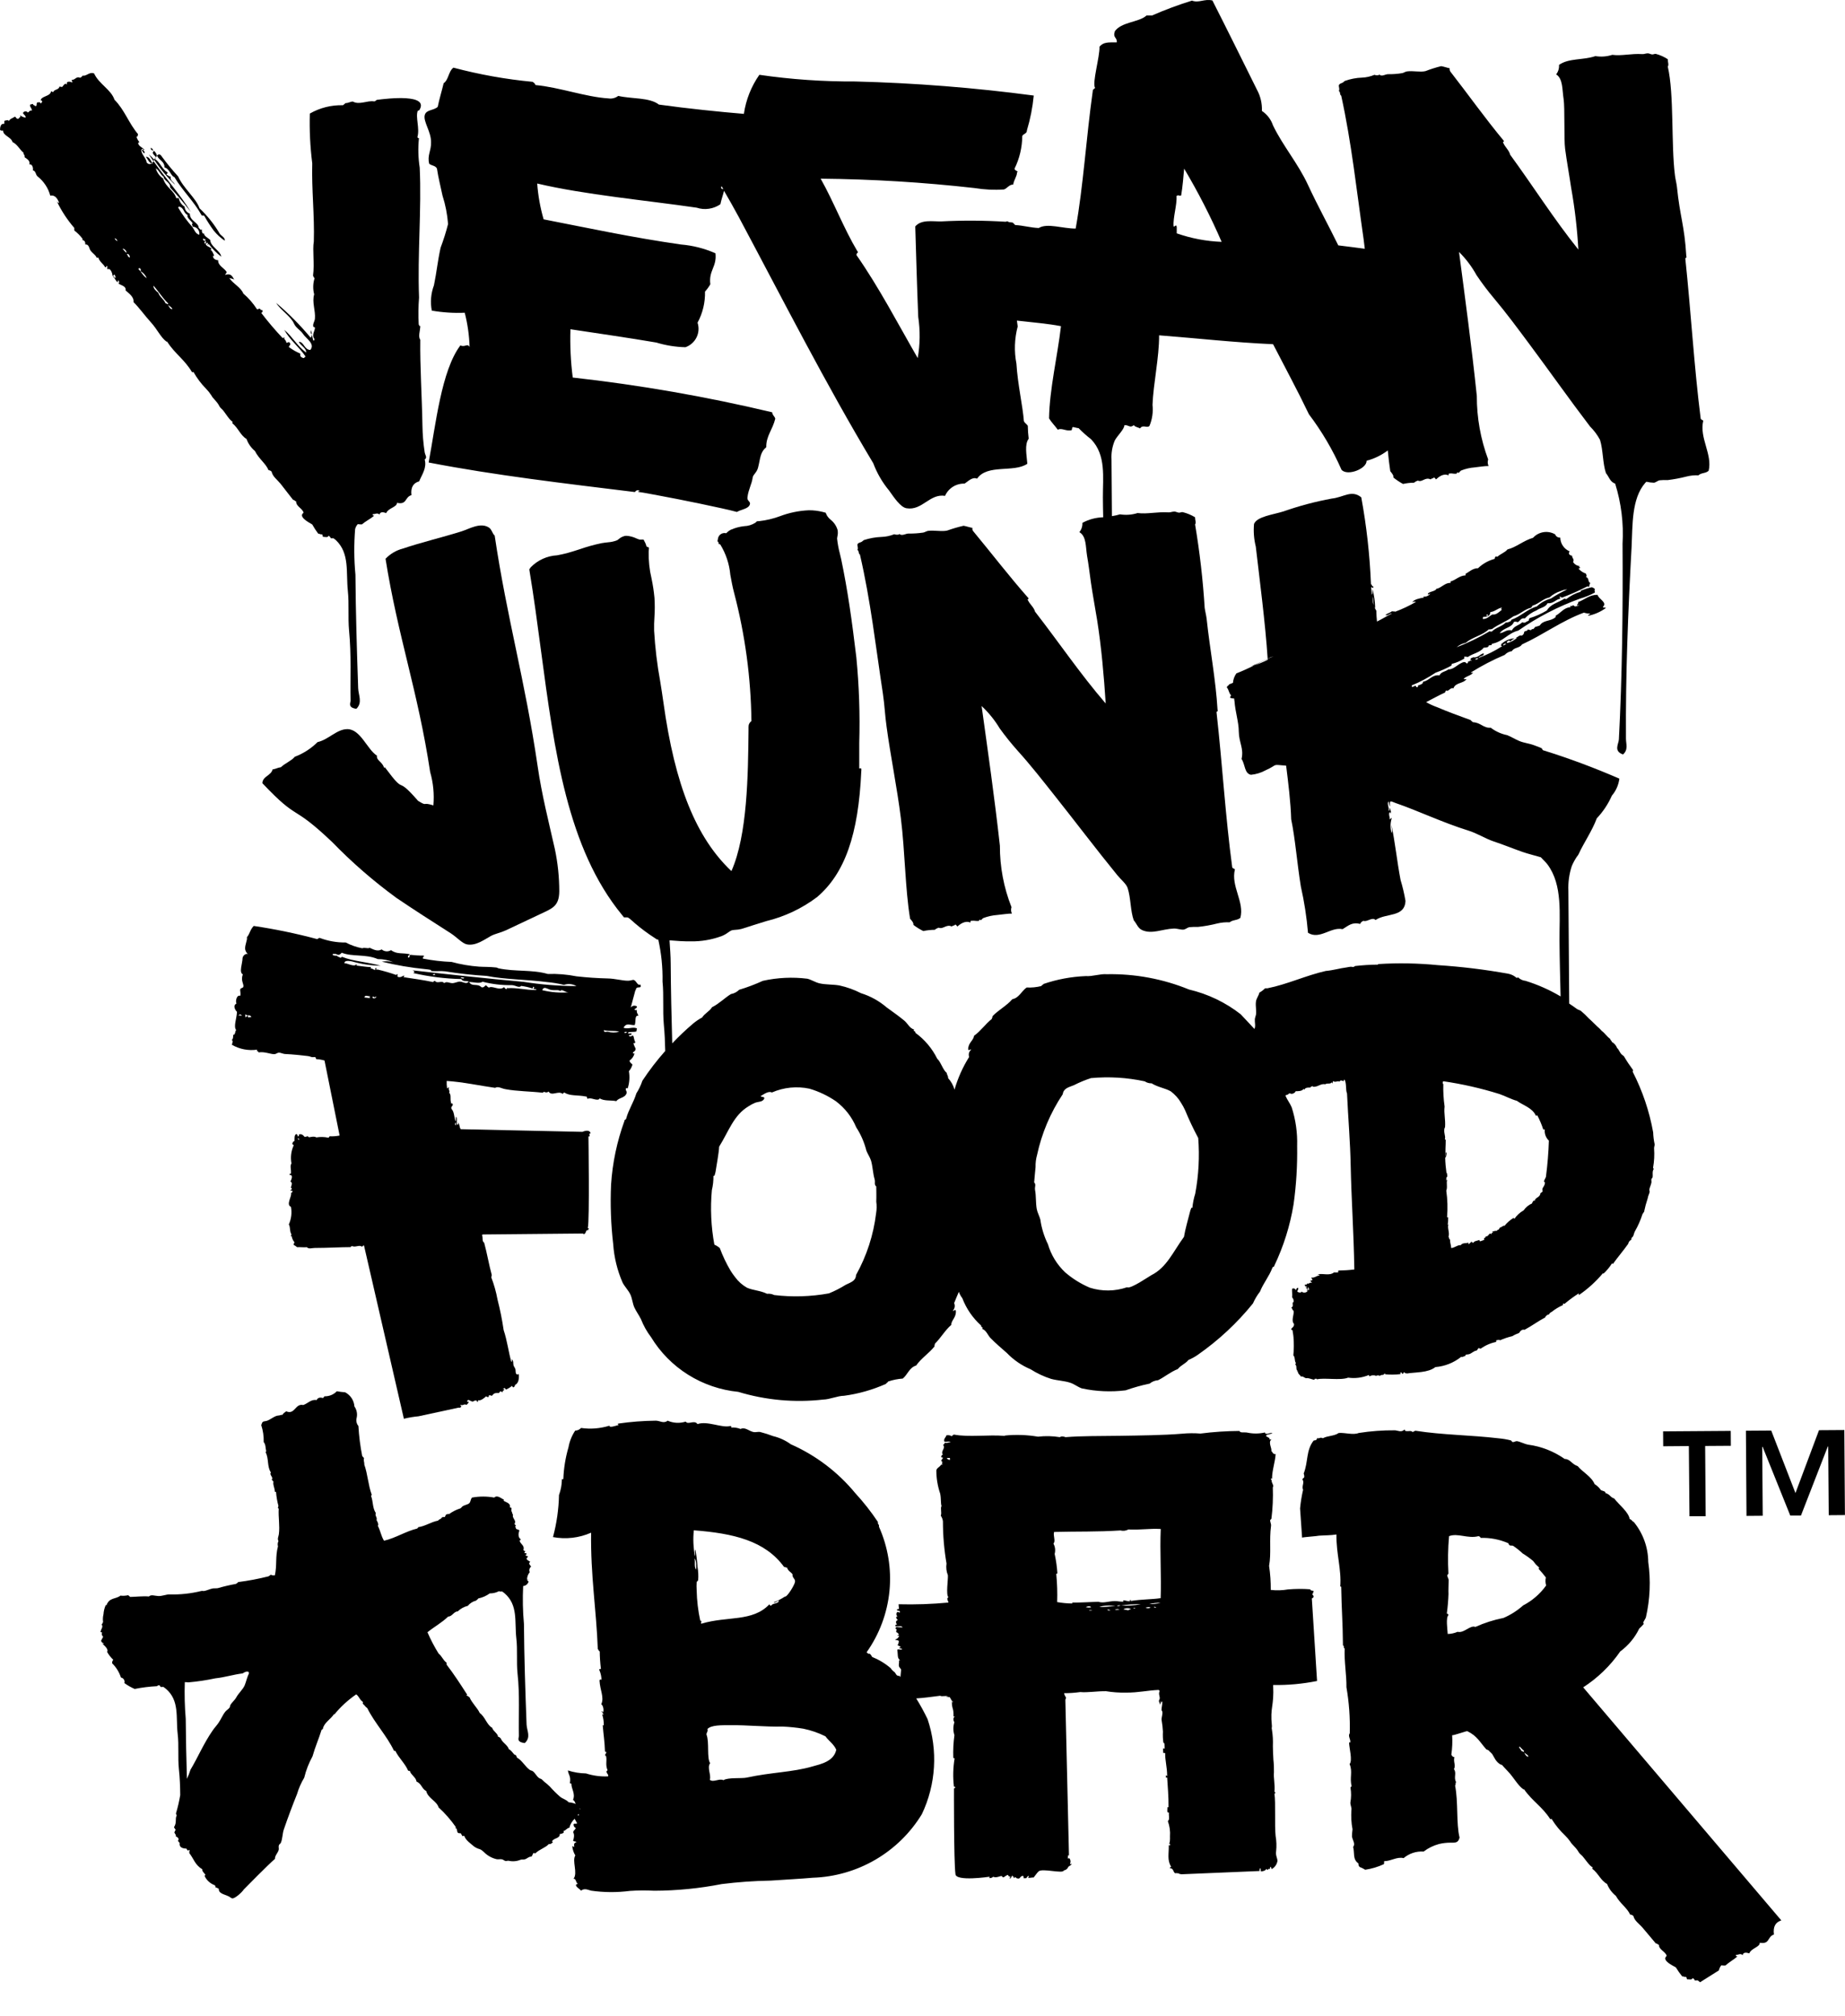
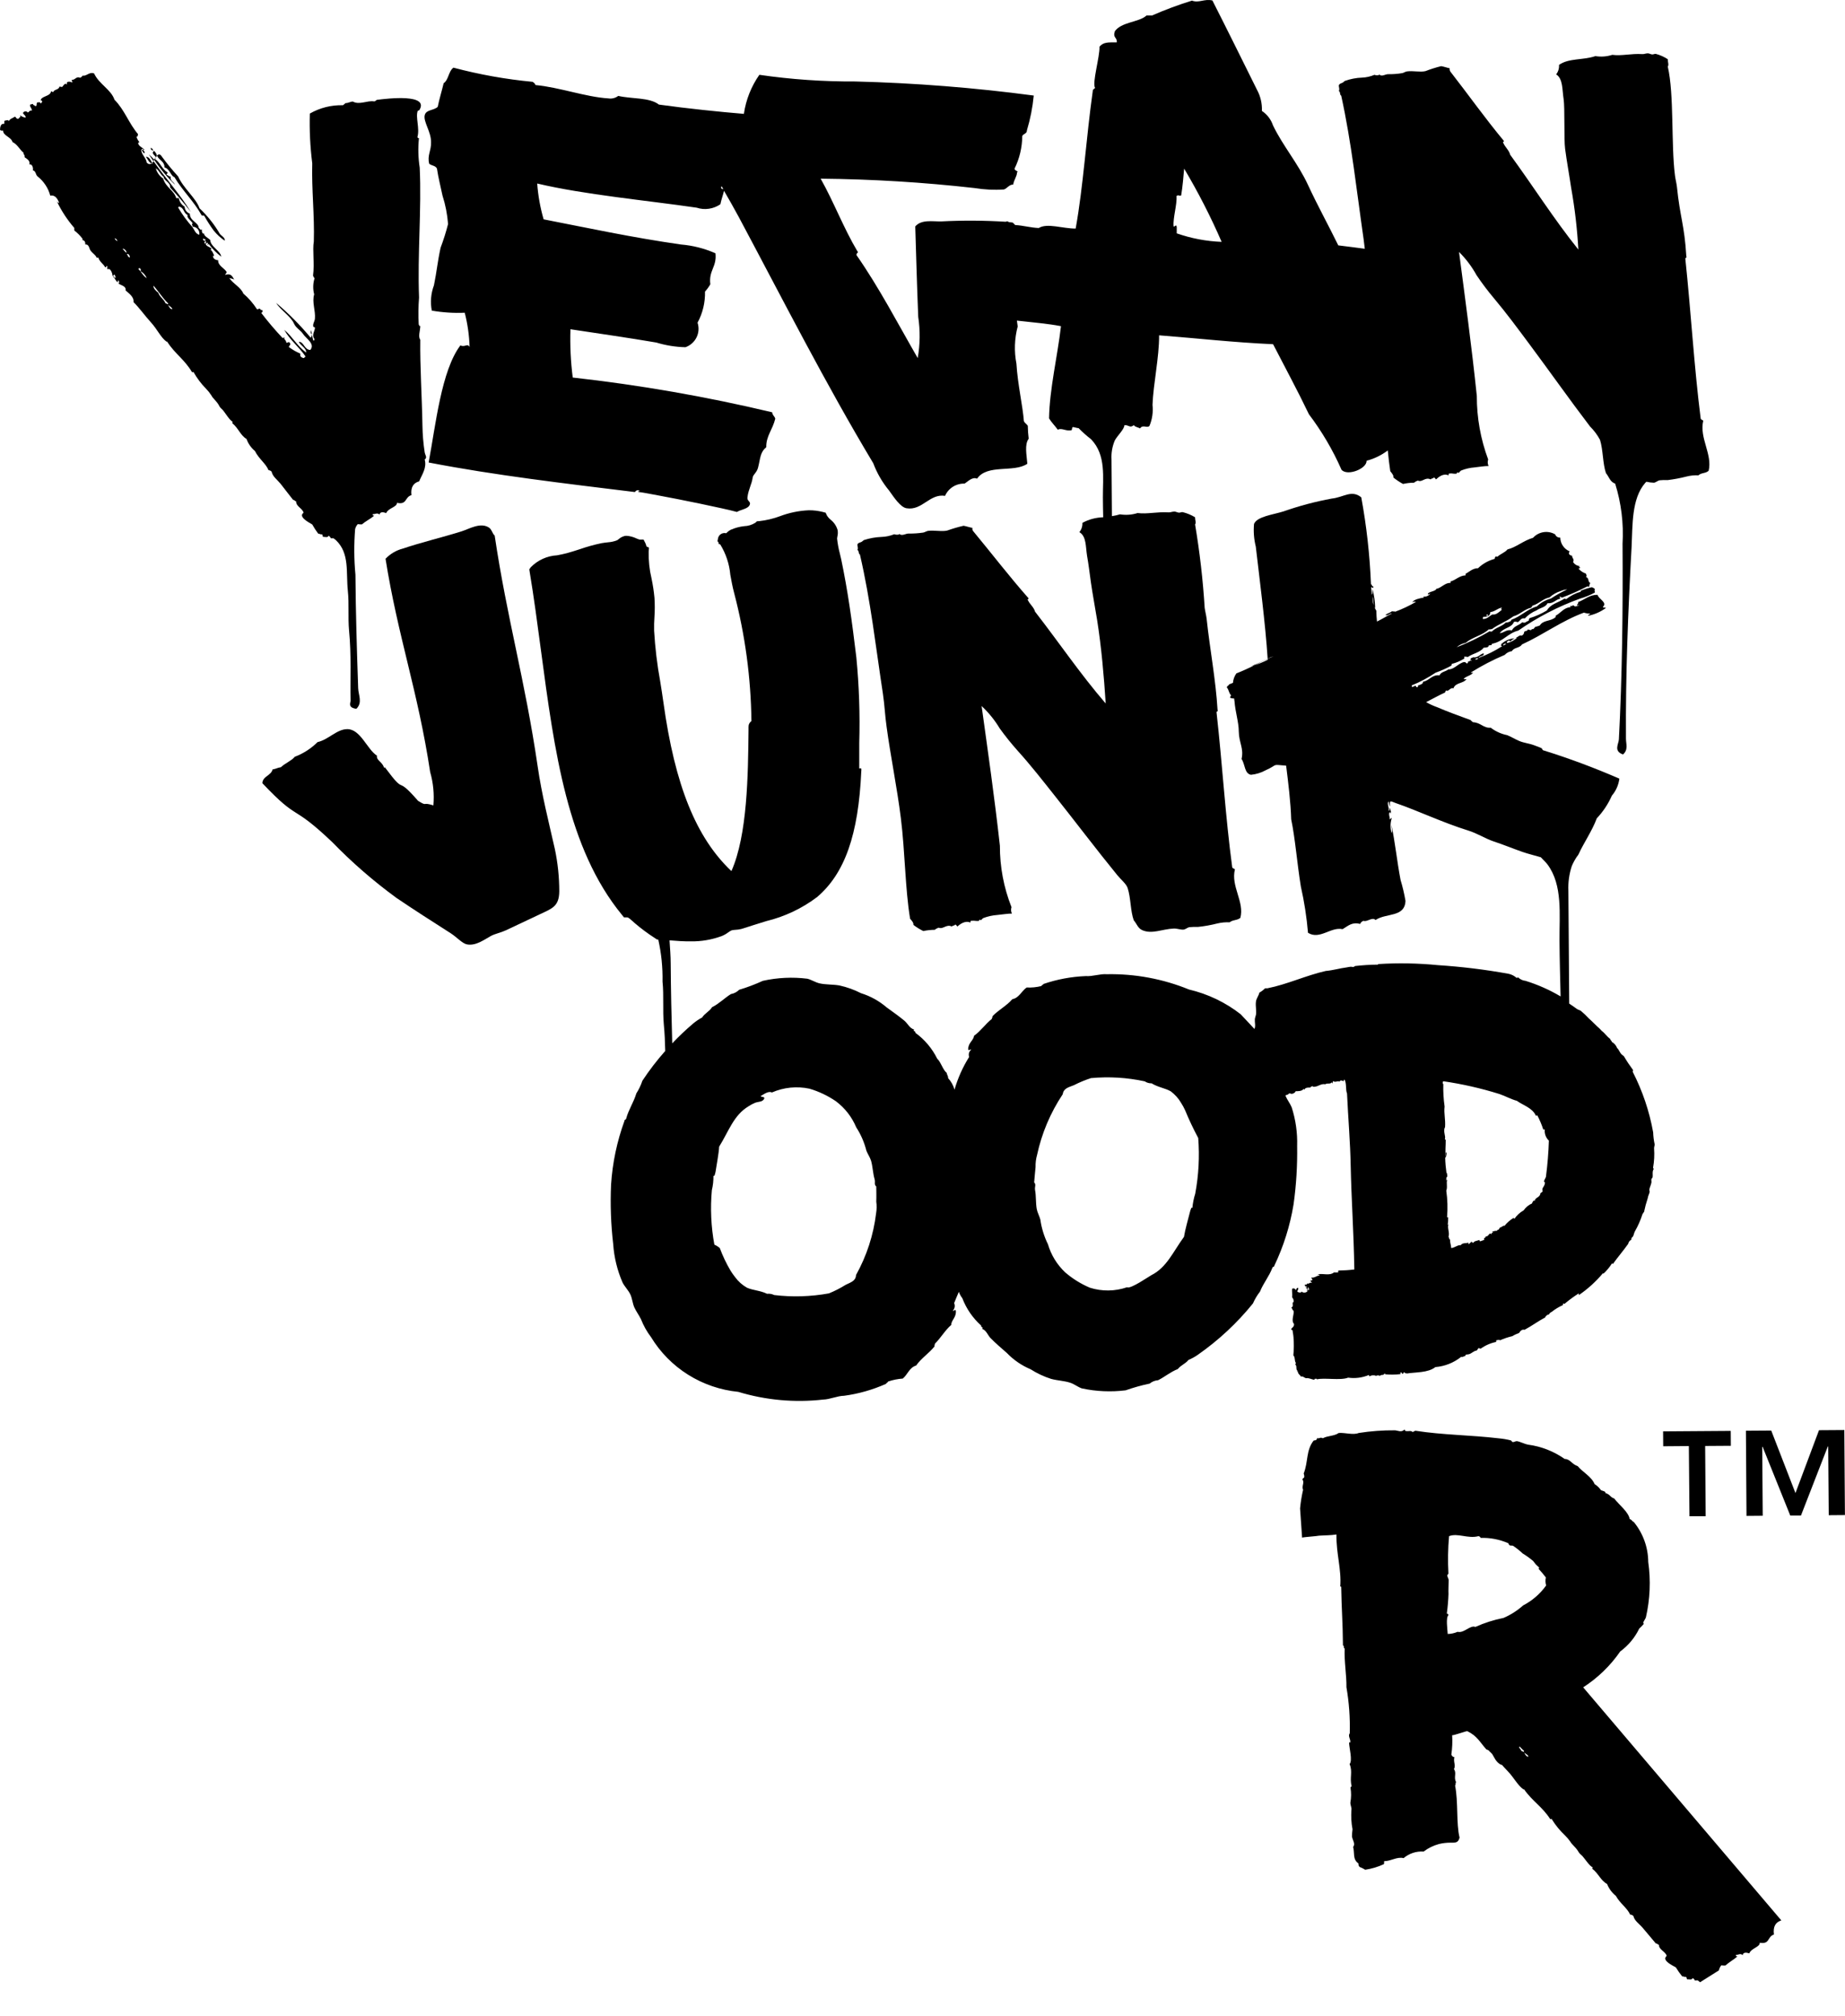
<svg xmlns="http://www.w3.org/2000/svg" width="54" height="59" viewBox="0 0 54 59" fill="none">
  <path fill-rule="evenodd" clip-rule="evenodd" d="M37.101 19.279C36.94 19.352 36.72 19.454 36.644 19.482C36.667 19.478 36.688 19.476 36.706 19.472C36.826 19.41 36.949 19.348 37.101 19.285V19.279Z" fill="black" />
  <path fill-rule="evenodd" clip-rule="evenodd" d="M36.646 19.482H36.621C36.614 19.49 36.626 19.49 36.646 19.482Z" fill="black" />
  <path fill-rule="evenodd" clip-rule="evenodd" d="M4.149 4.383C4.162 4.424 4.186 4.46 4.219 4.489C4.261 4.439 4.203 4.426 4.19 4.388C4.176 4.39 4.162 4.388 4.149 4.383Z" fill="black" />
  <path fill-rule="evenodd" clip-rule="evenodd" d="M4.815 4.9C4.964 4.933 4.999 5.155 5.104 5.182C5.343 5.584 5.677 5.891 5.903 6.303C5.95 6.32 5.943 6.298 5.979 6.317C6.062 6.466 6.154 6.609 6.255 6.747C6.347 6.86 6.455 6.96 6.576 7.042C6.6 6.963 6.485 6.905 6.438 6.849C6.276 6.57 6.074 6.317 5.84 6.095C5.737 5.796 5.367 5.51 5.213 5.161C5.044 4.978 4.886 4.785 4.739 4.585C4.684 4.495 4.639 4.507 4.598 4.553C4.606 4.576 4.617 4.597 4.632 4.616C4.691 4.692 4.819 4.748 4.815 4.9Z" fill="black" />
  <path fill-rule="evenodd" clip-rule="evenodd" d="M4.508 4.414C4.411 4.492 4.548 4.548 4.56 4.605C4.571 4.589 4.582 4.574 4.595 4.559C4.582 4.503 4.551 4.452 4.508 4.414Z" fill="black" />
  <path fill-rule="evenodd" clip-rule="evenodd" d="M5.122 5.403C5.073 5.301 4.972 5.295 4.997 5.167C4.928 5.154 4.947 5.15 4.872 5.108C4.872 5.079 4.913 5.089 4.902 5.046C4.742 4.949 4.686 4.751 4.533 4.648C4.541 4.643 4.547 4.636 4.551 4.628C4.555 4.62 4.556 4.611 4.555 4.602C4.54 4.625 4.525 4.648 4.509 4.671C4.686 4.937 4.891 5.182 5.122 5.403Z" fill="black" />
  <path fill-rule="evenodd" clip-rule="evenodd" d="M4.266 4.593C4.329 4.644 4.344 4.745 4.43 4.78L4.45 4.762C4.408 4.682 4.353 4.57 4.266 4.593Z" fill="black" />
  <path fill-rule="evenodd" clip-rule="evenodd" d="M4.875 9.998C4.875 10.002 4.882 10.004 4.886 10.006L4.875 9.998Z" fill="black" />
  <path fill-rule="evenodd" clip-rule="evenodd" d="M4.356 4.518C4.399 4.584 4.443 4.648 4.489 4.714C4.499 4.702 4.507 4.688 4.515 4.675C4.467 4.618 4.414 4.565 4.356 4.518Z" fill="black" />
  <path fill-rule="evenodd" clip-rule="evenodd" d="M4.478 4.413C4.483 4.356 4.444 4.345 4.415 4.324C4.401 4.387 4.45 4.39 4.478 4.413Z" fill="black" />
-   <path fill-rule="evenodd" clip-rule="evenodd" d="M38.401 46.641C38.454 46.626 38.421 46.596 38.449 46.554C38.419 46.536 38.346 46.551 38.351 46.504C38.132 46.487 37.913 46.489 37.694 46.508C37.529 46.537 37.36 46.541 37.193 46.522C37.195 46.287 37.179 46.052 37.144 45.819C37.212 45.446 37.144 45.072 37.201 44.646C37.208 44.588 37.172 44.533 37.175 44.482C37.175 44.474 37.211 44.446 37.212 44.441C37.251 44.135 37.264 43.827 37.253 43.519C37.301 43.467 37.21 43.402 37.218 43.306C37.218 43.292 37.187 43.298 37.194 43.276C37.194 43.264 37.213 43.266 37.23 43.267C37.233 43.006 37.325 42.769 37.335 42.546C37.243 42.557 37.254 42.484 37.209 42.46C37.235 42.381 37.104 42.199 37.214 42.118C37.196 42.113 37.151 42.129 37.151 42.108C37.209 42.08 36.995 42.02 37.067 42.002C37.063 41.965 37.244 41.963 37.235 41.932C37.151 41.921 37.133 41.962 37.052 41.954C37.047 41.938 37.014 41.945 37.028 41.914C36.854 41.955 36.673 41.956 36.499 41.918C36.424 41.903 36.291 41.936 36.279 41.871C35.897 41.873 35.515 41.898 35.136 41.947C34.958 41.933 34.779 41.934 34.601 41.951C34.048 41.997 33.368 42.003 32.776 42.013C32.223 42.022 31.654 42.013 31.184 42.053C31.156 42.033 31.047 42.019 31.023 42.053C30.811 42.018 30.594 42.013 30.38 42.038C30.054 41.983 29.722 41.973 29.393 42.007C29.406 42.007 29.424 42.011 29.406 42.016C28.943 41.973 28.353 42.061 27.922 41.977C27.909 41.981 27.896 41.987 27.886 41.996C27.875 42.004 27.866 42.015 27.859 42.027C27.812 41.997 27.755 41.987 27.7 41.999C27.682 42.065 27.608 42.103 27.642 42.185C27.708 42.194 27.774 42.164 27.824 42.195C27.75 42.202 27.75 42.23 27.642 42.215C27.662 42.263 27.607 42.253 27.607 42.283C27.682 42.392 27.522 42.454 27.595 42.566C27.544 42.581 27.557 42.602 27.547 42.635C27.547 42.655 27.601 42.635 27.596 42.663C27.591 42.691 27.548 42.71 27.548 42.751C27.616 42.77 27.541 42.82 27.586 42.859C27.566 42.859 27.541 42.855 27.537 42.868C27.514 42.919 27.417 42.95 27.405 43.026C27.405 43.258 27.444 43.487 27.518 43.707C27.548 43.858 27.529 43.98 27.557 44.066C27.516 44.139 27.571 44.257 27.535 44.35C27.569 44.399 27.591 44.455 27.598 44.515C27.598 44.929 27.633 45.342 27.703 45.75C27.685 45.866 27.699 45.984 27.743 46.092C27.753 46.222 27.68 46.661 27.759 46.738C27.689 46.769 27.752 46.839 27.759 46.892C27.274 46.938 26.787 46.955 26.3 46.942C26.302 46.987 26.306 47.033 26.313 47.078C26.288 47.087 26.25 47.07 26.254 47.116C26.279 47.139 26.352 47.121 26.338 47.178C26.31 47.203 26.313 47.157 26.266 47.168C26.256 47.175 26.248 47.185 26.243 47.196C26.237 47.206 26.235 47.218 26.235 47.23C26.235 47.242 26.237 47.254 26.243 47.265C26.248 47.276 26.256 47.285 26.266 47.293C26.192 47.315 26.248 47.372 26.278 47.409C26.206 47.416 26.216 47.496 26.256 47.537C26.211 47.529 26.202 47.553 26.207 47.586C26.297 47.604 26.395 47.553 26.414 47.623C26.362 47.607 26.298 47.623 26.232 47.604C26.241 47.635 26.198 47.623 26.208 47.654C26.27 47.672 26.219 47.709 26.233 47.761C26.28 47.768 26.287 47.808 26.317 47.828C26.303 47.838 26.273 47.838 26.27 47.858C26.285 47.883 26.306 47.841 26.318 47.868C26.308 47.895 26.292 47.918 26.271 47.937C26.25 47.955 26.225 47.969 26.198 47.975C26.221 48 26.3 47.984 26.307 48.023C26.297 48.065 26.307 48.094 26.271 48.13C26.282 48.164 26.342 48.156 26.357 48.192C26.371 48.228 26.303 48.187 26.32 48.221C26.335 48.244 26.399 48.23 26.405 48.259C26.363 48.286 26.305 48.245 26.261 48.271C26.289 48.423 26.248 48.524 26.36 48.591C26.353 48.585 26.344 48.582 26.335 48.582C26.326 48.582 26.318 48.585 26.311 48.591C26.324 48.64 26.297 48.703 26.311 48.755C26.325 48.808 26.379 48.825 26.373 48.872C26.373 48.892 26.362 48.979 26.354 49.074C26.346 49.063 26.337 49.051 26.328 49.038C26.218 49.048 26.226 48.956 26.171 48.919C26.131 48.89 26.096 48.854 26.069 48.812C25.907 48.673 25.722 48.562 25.523 48.482C25.513 48.442 25.481 48.426 25.465 48.391C25.408 48.402 25.39 48.37 25.364 48.347C25.739 47.818 25.969 47.201 26.033 46.556C26.096 45.912 25.99 45.263 25.725 44.671C25.741 44.598 25.68 44.609 25.696 44.535C25.497 44.236 25.274 43.953 25.031 43.689C24.523 43.073 23.877 42.583 23.145 42.26C22.99 42.147 22.814 42.066 22.628 42.022C22.505 41.975 22.379 41.935 22.252 41.902C22.189 41.888 22.116 41.917 22.051 41.902C21.92 41.875 21.806 41.747 21.675 41.813C21.589 41.779 21.496 41.764 21.403 41.771C21.403 41.746 21.403 41.718 21.374 41.726C21.129 41.792 20.707 41.567 20.414 41.67C20.325 41.535 20.137 41.703 20.07 41.597C19.896 41.653 19.707 41.643 19.54 41.57C19.427 41.665 19.312 41.57 19.196 41.57C18.827 41.574 18.46 41.602 18.095 41.655C18.05 41.686 18.135 41.684 18.095 41.7C18.004 41.722 17.838 41.786 17.836 41.717C17.568 41.8 17.285 41.823 17.007 41.783C16.985 41.807 16.959 41.826 16.929 41.84C16.9 41.853 16.868 41.86 16.835 41.86C16.737 42.008 16.67 42.173 16.639 42.347C16.551 42.649 16.5 42.96 16.488 43.273C16.467 43.309 16.442 43.245 16.445 43.304C16.442 43.455 16.413 43.603 16.361 43.745C16.352 44.161 16.293 44.574 16.185 44.976C16.561 45.047 16.951 45.002 17.301 44.847C17.282 46.093 17.455 47.111 17.496 48.245C17.514 48.273 17.524 48.307 17.553 48.321C17.555 48.489 17.566 48.656 17.587 48.823C17.592 48.858 17.524 48.814 17.542 48.868C17.582 48.959 17.603 49.056 17.605 49.155C17.586 49.136 17.552 49.137 17.547 49.173C17.561 49.462 17.692 49.667 17.597 49.869C17.665 49.901 17.684 50.092 17.64 50.112C17.642 50.102 17.639 50.093 17.634 50.084C17.629 50.076 17.621 50.07 17.612 50.066C17.607 50.115 17.684 50.149 17.655 50.173C17.639 50.173 17.634 50.15 17.627 50.173C17.658 50.271 17.673 50.373 17.672 50.476C17.672 50.519 17.633 50.44 17.643 50.507C17.661 50.743 17.697 50.953 17.706 51.236C17.701 51.269 17.747 51.251 17.748 51.28C17.736 51.303 17.686 51.366 17.721 51.386C17.721 51.371 17.727 51.348 17.735 51.371C17.776 51.523 17.709 51.62 17.781 51.796C17.781 51.821 17.744 51.807 17.752 51.841C17.756 51.897 17.825 51.936 17.796 51.978C17.578 51.988 17.359 51.959 17.151 51.892C16.971 51.889 16.792 51.86 16.621 51.804C16.639 51.941 16.714 51.972 16.68 52.169C16.68 52.192 16.72 52.178 16.724 52.198C16.721 52.341 16.849 52.485 16.77 52.669C16.816 52.687 16.829 52.739 16.85 52.784C16.784 52.758 16.714 52.742 16.643 52.736C16.571 52.653 16.478 52.642 16.393 52.574C16.286 52.481 16.186 52.381 16.092 52.275C16.069 52.251 16.045 52.229 16.019 52.208C15.961 52.164 15.905 52.115 15.854 52.063C15.833 52.046 15.801 52.045 15.778 52.027C15.706 51.976 15.669 51.888 15.602 51.833C15.575 51.809 15.535 51.809 15.506 51.789C15.369 51.689 15.274 51.508 15.146 51.439C15.114 51.422 15.123 51.385 15.101 51.361C15.09 51.348 15.064 51.348 15.053 51.339C15 51.284 14.959 51.21 14.893 51.184C14.86 51.06 14.698 50.988 14.657 50.869C14.645 50.86 14.615 50.817 14.575 50.819C14.58 50.729 14.425 50.65 14.407 50.558C14.238 50.461 14.208 50.246 14.04 50.122C13.977 49.978 13.809 49.829 13.742 49.662C13.711 49.65 13.702 49.625 13.66 49.614C13.641 49.587 13.7 49.581 13.66 49.567C13.486 49.296 13.288 48.989 13.072 48.709C13.076 48.689 13.062 48.676 13.072 48.653C12.963 48.575 12.94 48.466 12.837 48.384C12.713 48.184 12.604 47.976 12.511 47.761C12.71 47.599 12.927 47.486 13.118 47.301C13.231 47.305 13.284 47.151 13.396 47.151C13.478 47.072 13.58 47.015 13.691 46.988C13.755 46.912 13.84 46.858 13.937 46.834C13.956 46.805 13.984 46.805 13.999 46.771C14.12 46.747 14.234 46.697 14.334 46.624C14.43 46.625 14.525 46.602 14.61 46.556L14.615 46.566C14.641 46.569 14.667 46.569 14.694 46.566C14.72 46.584 14.746 46.602 14.765 46.619C15.171 46.963 15.057 47.458 15.112 47.938C15.152 48.274 15.112 48.623 15.148 48.974C15.216 49.596 15.175 50.205 15.188 50.793C15.188 50.855 15.102 50.972 15.359 51.003C15.547 50.833 15.422 50.648 15.412 50.464C15.375 49.486 15.342 48.482 15.335 47.515C15.301 47.148 15.294 46.778 15.312 46.409C15.35 46.406 15.385 46.391 15.414 46.366C15.443 46.342 15.463 46.309 15.472 46.273C15.459 46.268 15.448 46.259 15.44 46.248C15.432 46.237 15.427 46.224 15.426 46.211H15.523C15.491 46.212 15.458 46.209 15.426 46.204C15.429 46.13 15.457 46.06 15.505 46.004C15.492 45.976 15.489 45.944 15.496 45.914C15.504 45.884 15.521 45.857 15.546 45.839C15.518 45.796 15.45 45.756 15.519 45.699C15.478 45.669 15.412 45.649 15.412 45.603C15.421 45.571 15.445 45.578 15.453 45.541C15.414 45.519 15.401 45.535 15.376 45.505C15.393 45.492 15.419 45.492 15.408 45.462C15.402 45.419 15.352 45.473 15.351 45.436C15.349 45.398 15.382 45.415 15.372 45.388C15.347 45.38 15.325 45.37 15.319 45.353C15.364 45.212 15.222 45.187 15.207 45.071C15.225 45.075 15.235 45.065 15.243 45.042C15.152 44.984 15.173 44.855 15.202 44.78C15.155 44.744 15.131 44.755 15.106 44.735C15.101 44.7 15.057 44.666 15.106 44.634C15.07 44.623 15.061 44.603 15.062 44.577C15.125 44.5 14.972 44.401 15.017 44.328C14.989 44.294 14.993 44.248 14.966 44.211C14.966 44.182 14.968 44.153 14.972 44.124C14.945 44.104 14.935 44.129 14.925 44.101C14.944 43.981 14.825 43.968 14.738 43.911C14.742 43.901 14.746 43.892 14.751 43.883C14.658 43.84 14.554 43.736 14.466 43.82C14.251 43.781 14.031 43.781 13.816 43.82C13.774 43.863 13.776 43.932 13.746 43.973C13.706 44.025 13.63 44.025 13.551 44.068C13.518 44.086 13.5 44.124 13.473 44.137C13.353 44.174 13.241 44.232 13.139 44.306C13.1 44.278 13.089 44.328 13.056 44.313C13.043 44.339 13.031 44.363 13.019 44.39C12.991 44.386 12.962 44.389 12.935 44.398C12.909 44.46 12.852 44.446 12.821 44.495C12.615 44.532 12.445 44.661 12.233 44.687C12.258 44.707 12.214 44.702 12.215 44.725C11.875 44.806 11.579 45.005 11.239 45.083C11.152 44.938 11.138 44.801 11.059 44.647C11.091 44.607 11.047 44.522 11.021 44.48C11.049 44.398 10.965 44.355 11 44.273C10.899 44.126 10.924 43.933 10.861 43.775C10.867 43.762 10.873 43.749 10.88 43.737C10.775 43.454 10.763 43.137 10.662 42.853C10.669 42.785 10.631 42.738 10.655 42.666C10.636 42.648 10.619 42.628 10.602 42.607C10.544 42.316 10.507 42.022 10.49 41.726C10.462 41.692 10.443 41.653 10.435 41.61C10.426 41.568 10.428 41.524 10.44 41.483C10.452 41.426 10.453 41.368 10.441 41.311C10.43 41.254 10.406 41.2 10.373 41.153C10.367 41.066 10.339 40.983 10.291 40.91C10.243 40.838 10.177 40.779 10.1 40.739C10.019 40.734 9.938 40.724 9.859 40.709C9.813 40.757 9.757 40.795 9.695 40.821C9.634 40.846 9.567 40.858 9.5 40.857C9.481 40.862 9.474 40.9 9.455 40.906C9.377 40.888 9.305 40.885 9.267 40.968C9.107 40.936 9.009 41.068 8.876 41.112C8.637 41.057 8.631 41.411 8.375 41.295C8.356 41.323 8.299 41.334 8.27 41.398C8.237 41.392 8.191 41.419 8.145 41.42C8.046 41.423 7.922 41.535 7.82 41.571C7.757 41.593 7.713 41.581 7.685 41.613C7.657 41.645 7.663 41.675 7.646 41.698C7.698 41.858 7.723 42.027 7.718 42.196C7.781 42.269 7.768 42.372 7.791 42.461L7.775 42.498C7.873 42.678 7.812 42.916 7.93 43.087C7.867 43.15 8.019 43.233 7.951 43.294C7.976 43.311 7.981 43.337 8.005 43.353C7.977 43.436 8.047 43.549 8.043 43.648C8.068 43.66 8.069 43.641 8.08 43.664C8.09 43.8 8.114 43.934 8.15 44.066C8.13 44.092 8.15 44.102 8.133 44.128C8.144 44.136 8.161 44.14 8.158 44.152C8.143 44.396 8.194 44.64 8.162 44.892C8.153 44.96 8.111 45.025 8.15 45.094C8.126 45.142 8.121 45.197 8.136 45.248C8.054 45.545 8.111 45.801 8.045 46.095C8.005 46.103 7.963 46.096 7.927 46.077C7.905 46.094 7.882 46.111 7.858 46.125C7.565 46.199 7.268 46.255 6.969 46.293C6.953 46.322 6.929 46.327 6.906 46.346C6.726 46.379 6.548 46.42 6.373 46.471C6.321 46.48 6.268 46.471 6.218 46.481C6.142 46.496 6.044 46.543 5.976 46.553C5.95 46.559 5.925 46.546 5.895 46.553C5.588 46.629 5.272 46.663 4.956 46.654C4.855 46.654 4.749 46.706 4.632 46.701C4.515 46.695 4.426 46.65 4.359 46.714C4.168 46.699 3.993 46.724 3.809 46.727C3.791 46.709 3.772 46.692 3.751 46.677C3.677 46.694 3.6 46.698 3.525 46.689C3.393 46.798 3.198 46.735 3.115 46.975C3.1 46.965 3.106 46.953 3.091 46.975C3.056 47.057 3.034 47.146 3.029 47.235C3.01 47.309 3.006 47.385 3.017 47.46C3.004 47.488 2.994 47.523 2.973 47.531C3.029 47.605 2.963 47.65 2.942 47.748C2.951 47.774 2.962 47.748 2.989 47.77C2.979 47.79 2.976 47.813 2.982 47.834C2.987 47.856 2.999 47.875 3.018 47.888C3.018 47.911 2.975 47.962 2.959 48.012C2.975 48.065 3.006 48.075 3.042 48.085C3.035 48.109 3.01 48.085 3 48.099C3.031 48.134 3.188 48.248 3.135 48.336C3.183 48.422 3.244 48.5 3.316 48.567C3.303 48.58 3.293 48.596 3.288 48.614C3.282 48.632 3.28 48.65 3.282 48.669C3.401 48.785 3.489 48.929 3.54 49.086C3.558 49.089 3.575 49.096 3.59 49.106C3.605 49.116 3.618 49.129 3.627 49.144C3.637 49.16 3.643 49.177 3.645 49.194C3.647 49.212 3.645 49.23 3.64 49.248C3.734 49.316 3.835 49.374 3.942 49.42C4.157 49.377 4.375 49.35 4.594 49.339C4.599 49.334 4.605 49.33 4.61 49.327L4.622 49.32C4.633 49.315 4.646 49.311 4.658 49.309C4.679 49.322 4.695 49.341 4.703 49.364C4.729 49.364 4.756 49.363 4.782 49.36C4.807 49.377 4.831 49.395 4.854 49.414C5.26 49.757 5.144 50.252 5.2 50.733C5.24 51.067 5.2 51.419 5.236 51.768C5.264 52.022 5.273 52.275 5.275 52.525C5.244 52.707 5.203 52.887 5.15 53.064C5.155 53.083 5.162 53.102 5.172 53.12C5.115 53.234 5.184 53.318 5.093 53.465C5.103 53.498 5.138 53.522 5.143 53.557C5.108 53.557 5.128 53.582 5.103 53.619C5.118 53.665 5.165 53.688 5.143 53.731C5.187 53.759 5.257 53.782 5.21 53.864C5.215 53.891 5.254 53.904 5.259 53.933C5.237 54.051 5.343 54.09 5.452 54.091C5.476 54.106 5.468 54.132 5.497 54.146C5.525 54.16 5.521 54.112 5.548 54.136C5.542 54.164 5.54 54.194 5.541 54.223C5.676 54.397 5.703 54.564 5.924 54.699C5.908 54.749 5.972 54.803 6.013 54.855C6.002 54.878 5.982 54.877 5.992 54.901C6.053 55.024 6.159 55.118 6.288 55.164C6.304 55.184 6.312 55.209 6.312 55.234C6.333 55.218 6.375 55.259 6.404 55.265C6.394 55.409 6.557 55.423 6.693 55.489C6.738 55.51 6.756 55.539 6.795 55.547C6.865 55.564 7.075 55.38 7.135 55.288C7.16 55.263 7.854 54.554 8.048 54.392C8.041 54.296 8.132 54.222 8.157 54.13C8.168 54.088 8.147 54.043 8.162 53.995C8.171 53.964 8.203 53.952 8.216 53.929C8.27 53.818 8.264 53.657 8.307 53.531C8.436 53.157 8.557 52.835 8.693 52.497C8.743 52.329 8.813 52.167 8.904 52.017C8.957 51.798 9.039 51.588 9.147 51.391C9.221 51.125 9.332 50.874 9.406 50.634C9.412 50.593 9.441 50.617 9.451 50.583C9.485 50.402 9.686 50.306 9.781 50.147C9.781 50.157 9.773 50.167 9.781 50.172C9.966 49.945 10.184 49.745 10.426 49.578C10.522 49.651 10.523 49.739 10.617 49.793C10.612 49.813 10.636 49.823 10.614 49.85C10.671 49.889 10.688 49.942 10.749 49.98C10.964 50.416 11.323 50.79 11.53 51.226C11.546 51.237 11.556 51.226 11.572 51.233C11.669 51.436 11.857 51.603 11.944 51.808C11.967 51.827 11.975 51.808 11.996 51.821C12.026 51.935 12.179 52.008 12.189 52.128C12.347 52.199 12.336 52.333 12.477 52.41C12.516 52.608 12.79 52.708 12.836 52.885C13.027 53.059 13.197 53.254 13.344 53.465C13.339 53.475 13.331 53.483 13.321 53.488C13.401 53.496 13.357 53.59 13.406 53.631C13.439 53.651 13.46 53.634 13.491 53.647C13.496 53.674 13.523 53.693 13.527 53.721C13.554 53.74 13.562 53.701 13.592 53.728C13.632 53.844 13.758 53.932 13.881 54.034C13.93 54.068 13.985 54.093 14.042 54.108C14.132 54.144 14.18 54.22 14.255 54.273C14.338 54.334 14.432 54.378 14.533 54.401C14.583 54.412 14.64 54.394 14.693 54.405C14.728 54.413 14.761 54.446 14.798 54.455C14.82 54.458 14.857 54.444 14.883 54.446C14.998 54.474 15.12 54.465 15.23 54.42C15.276 54.401 15.317 54.42 15.367 54.403C15.429 54.385 15.478 54.321 15.555 54.326C15.59 54.283 15.589 54.251 15.617 54.217C15.632 54.228 15.651 54.232 15.669 54.23C15.786 54.113 15.967 54.066 16.061 53.96C16.085 53.963 16.11 53.959 16.131 53.947C16.152 53.936 16.17 53.919 16.181 53.898C16.198 53.869 16.143 53.909 16.158 53.876C16.22 53.769 16.388 53.806 16.386 53.658C16.428 53.671 16.455 53.642 16.489 53.635C16.508 53.607 16.492 53.592 16.496 53.569C16.538 53.586 16.599 53.48 16.663 53.484C16.688 53.383 16.742 53.291 16.818 53.219C16.845 53.26 16.865 53.309 16.89 53.349C16.878 53.387 16.777 53.333 16.789 53.394C16.788 53.414 16.794 53.433 16.804 53.449C16.815 53.465 16.83 53.478 16.848 53.485C16.842 53.551 16.776 53.551 16.777 53.622C16.823 53.673 16.791 53.827 16.777 53.837C16.762 53.908 16.863 53.856 16.864 53.909C16.793 53.927 16.798 53.972 16.808 54.048C16.778 54.04 16.779 54.003 16.75 54.033C16.761 54.124 16.791 54.213 16.839 54.292C16.735 54.45 16.919 54.806 16.786 54.974C16.868 54.969 16.845 55.084 16.915 55.124C16.888 55.131 16.852 55.132 16.858 55.17C16.888 55.242 16.963 55.262 17.003 55.322C17.116 55.238 17.212 55.304 17.303 55.322C17.678 55.376 18.059 55.378 18.435 55.329C18.673 55.313 18.912 55.312 19.151 55.324C19.814 55.322 20.475 55.256 21.125 55.129C21.6 55.07 22.078 55.036 22.557 55.028C22.985 54.999 23.451 54.974 23.788 54.944C24.434 54.923 25.064 54.741 25.622 54.416C26.179 54.091 26.647 53.633 26.982 53.083C27.395 52.213 27.455 51.217 27.149 50.304C27.049 50.096 26.938 49.893 26.816 49.697C27.067 49.682 27.276 49.648 27.518 49.619C27.57 49.653 27.677 49.607 27.749 49.638C27.757 49.663 27.69 49.63 27.7 49.658H27.796C27.819 49.705 27.835 49.705 27.844 49.756C27.852 49.737 27.857 49.724 27.857 49.77C27.878 49.78 27.92 49.807 27.871 49.82C27.884 49.806 27.883 49.796 27.858 49.79C27.866 50.052 27.91 49.937 27.908 50.226C27.923 50.226 27.942 50.226 27.945 50.235C27.888 50.248 27.901 50.363 27.934 50.392C27.893 50.515 27.893 50.648 27.934 50.772C27.904 50.991 27.893 51.212 27.901 51.434C27.901 51.449 27.936 51.439 27.939 51.453C27.894 51.726 27.887 52.005 27.92 52.28C27.938 52.28 27.963 52.28 27.956 52.299C27.966 52.333 27.908 52.313 27.921 52.349C27.921 52.349 27.915 54.468 27.964 54.833C27.964 55.064 28.962 54.914 28.962 54.914C28.975 54.94 28.925 54.958 28.975 54.954C29.011 54.953 29.045 54.938 29.071 54.913C29.144 54.962 29.28 54.888 29.314 54.894C29.336 54.898 29.34 54.935 29.363 54.932C29.407 54.926 29.445 54.862 29.509 54.863C29.5 54.912 29.567 54.9 29.583 54.931C29.543 54.922 29.565 54.963 29.546 54.969C29.608 54.964 29.593 54.907 29.63 54.881C29.665 54.904 29.625 54.948 29.68 54.909C29.68 54.929 29.665 54.932 29.668 54.949C29.706 54.957 29.692 54.922 29.727 54.929C29.738 54.96 29.776 54.969 29.826 54.967C29.868 54.943 29.872 54.889 29.947 54.889C29.951 54.912 29.966 54.925 29.96 54.957H30.033C30.062 54.942 30.074 54.874 30.118 54.899C30.112 54.917 30.091 54.924 30.094 54.947C30.17 54.952 30.203 54.931 30.253 54.937C30.308 54.871 30.337 54.819 30.396 54.76C30.501 54.656 31.109 54.837 31.136 54.731C31.165 54.726 31.193 54.714 31.217 54.695C31.24 54.676 31.258 54.651 31.269 54.623C31.296 54.598 31.384 54.566 31.352 54.527C31.356 54.538 31.318 54.559 31.317 54.537C31.33 54.508 31.335 54.476 31.33 54.445C31.325 54.414 31.311 54.385 31.29 54.361C31.293 54.378 31.28 54.384 31.255 54.38C31.248 54.311 31.266 54.256 31.287 54.299L31.181 49.735C31.229 49.639 31.177 49.687 31.144 49.544C31.303 49.544 31.461 49.533 31.618 49.511C31.831 49.531 32.1 49.483 32.37 49.486C32.561 49.517 32.755 49.531 32.948 49.528C33.341 49.528 33.543 49.466 33.919 49.448C33.916 49.468 33.935 49.468 33.944 49.477C33.899 49.562 33.944 49.621 33.944 49.692C33.944 49.719 33.921 49.743 33.92 49.77C33.919 49.797 33.943 49.832 33.945 49.867C33.945 49.939 33.965 49.705 33.967 49.777C33.967 49.834 33.966 49.799 33.955 49.854C33.94 49.943 34.01 49.711 34.018 49.811C34.022 49.882 33.993 49.965 33.996 50.037C33.996 50.052 34.017 50.068 34.02 50.086C34.033 50.172 33.988 50.269 33.998 50.328C34.018 50.442 34.031 50.556 34.037 50.67C34.031 50.778 34.035 50.886 34.05 50.992C34.093 50.985 34.086 51.106 34.088 51.166C34.055 51.166 34.063 51.15 34.04 51.166C34.033 51.217 34.055 51.254 34.04 51.283C34.048 51.3 34.097 51.284 34.103 51.303C34.097 51.507 34.159 51.691 34.161 51.967C34.142 51.967 34.139 51.95 34.123 51.948V52.016C34.144 52.016 34.154 52.001 34.161 52.016C34.176 52.279 34.204 52.548 34.201 52.883H34.166C34.176 52.945 34.136 53.054 34.215 53.038C34.197 53.128 34.249 53.231 34.181 53.287C34.233 53.431 34.255 53.583 34.243 53.736C34.246 53.831 34.243 53.939 34.208 53.949C34.257 53.938 34.245 53.972 34.245 53.999C34.232 53.999 34.219 53.995 34.208 53.989C34.213 54.252 34.157 54.418 34.275 54.621C34.275 54.647 34.228 54.63 34.238 54.66C34.363 54.679 34.324 54.768 34.398 54.816C34.421 54.793 34.461 54.83 34.495 54.805C34.467 54.831 34.546 54.828 34.568 54.843L36.866 54.747C36.863 54.705 36.856 54.706 36.89 54.66C36.904 54.691 36.894 54.709 36.903 54.758C36.946 54.762 37.047 54.737 37.061 54.687C37.089 54.687 37.075 54.717 37.099 54.718C37.112 54.693 37.155 54.663 37.171 54.697C37.171 54.669 37.16 54.63 37.194 54.628C37.214 54.641 37.194 54.686 37.231 54.686C37.273 54.66 37.308 54.627 37.336 54.586C37.363 54.546 37.381 54.5 37.389 54.452C37.389 54.376 37.327 54.28 37.35 54.169C37.366 54.02 37.361 53.87 37.335 53.722C37.301 53.402 37.341 52.76 37.301 52.486C37.306 52.472 37.339 52.478 37.326 52.449C37.326 52.434 37.294 52.44 37.301 52.418C37.322 52.239 37.27 52.008 37.286 51.864C37.289 51.739 37.284 51.614 37.27 51.49C37.259 51.328 37.258 51.205 37.255 51.09C37.262 50.928 37.253 50.764 37.226 50.603C37.212 50.555 37.231 50.545 37.226 50.497C37.168 49.936 37.294 49.952 37.263 49.304C37.694 49.312 38.125 49.272 38.548 49.187L38.395 46.771C38.492 46.732 38.424 46.67 38.401 46.641ZM7.16 49.317C7.108 49.436 6.981 49.545 6.916 49.666C6.872 49.748 6.783 49.815 6.739 49.897C6.731 49.914 6.733 49.942 6.723 49.96C6.689 50.011 6.636 50.035 6.595 50.084C6.519 50.178 6.47 50.304 6.398 50.408C6.347 50.486 6.277 50.556 6.227 50.631C5.959 51.016 5.793 51.421 5.575 51.784C5.547 51.875 5.512 51.964 5.471 52.05C5.453 51.46 5.44 50.87 5.436 50.294C5.406 49.937 5.397 49.578 5.409 49.22C5.442 49.221 5.475 49.223 5.508 49.228C5.776 49.205 6.042 49.165 6.305 49.109C6.577 49.081 6.83 48.998 7.101 48.965C7.155 48.934 7.206 48.891 7.283 48.923C7.271 48.941 7.287 48.948 7.289 48.959C7.233 49.069 7.202 49.217 7.16 49.317ZM16.985 52.938L16.98 52.943C16.972 52.933 16.966 52.922 16.961 52.911C16.967 52.913 16.972 52.916 16.977 52.921C16.981 52.926 16.984 52.932 16.985 52.938ZM16.905 53.119C16.916 53.104 16.927 53.089 16.937 53.074C16.937 53.088 16.941 53.104 16.944 53.121C16.931 53.118 16.918 53.118 16.905 53.119ZM20.373 45.933C20.31 45.839 20.353 45.708 20.328 45.599C20.388 45.661 20.382 45.843 20.373 45.933ZM20.527 47.435C20.52 47.417 20.493 47.419 20.498 47.435C20.432 47.136 20.396 46.831 20.39 46.525C20.385 46.449 20.385 46.373 20.39 46.297C20.394 46.271 20.427 46.265 20.434 46.234C20.444 46.108 20.438 45.98 20.416 45.855C20.404 45.676 20.381 45.495 20.354 45.34C20.323 45.406 20.362 45.457 20.341 45.536C20.292 45.287 20.28 45.031 20.307 44.778C21.464 44.866 22.392 45.082 22.95 45.852C22.994 45.841 22.992 45.88 23.035 45.866C23.059 45.965 23.144 45.994 23.195 46.063C23.183 46.175 23.285 46.195 23.268 46.29C23.252 46.386 23.034 46.741 22.973 46.717C22.87 46.785 22.76 46.842 22.645 46.885C22.689 46.921 22.739 46.834 22.802 46.839C22.774 46.936 22.623 46.901 22.575 46.977C22.529 46.995 22.538 46.954 22.516 46.946C22.024 47.464 21.29 47.283 20.541 47.507C20.488 47.522 20.536 47.46 20.527 47.435ZM23.771 51.69C23.186 51.859 22.573 51.857 21.849 52.015C21.709 52.045 21.3 52.004 21.174 52.09C21.054 52.027 20.877 52.166 20.774 52.078C20.825 51.948 20.685 51.718 20.785 51.593C20.68 51.435 20.767 50.974 20.678 50.757C20.674 50.687 20.727 50.679 20.706 50.591C20.823 50.472 21.117 50.482 21.364 50.48C21.871 50.474 22.385 50.532 22.906 50.521C23.109 50.529 23.311 50.55 23.512 50.583C23.737 50.629 23.954 50.704 24.159 50.806C24.259 50.945 24.404 51.032 24.476 51.199C24.403 51.541 24.027 51.619 23.771 51.69ZM27.712 42.671C27.729 42.656 27.765 42.66 27.798 42.66C27.816 42.683 27.794 42.701 27.81 42.709C27.779 42.733 27.727 42.691 27.709 42.671H27.712ZM31.777 47.032C31.81 47.003 31.912 46.978 31.935 47.032C31.883 47.041 31.83 47.039 31.779 47.027L31.777 47.032ZM31.879 47.135C31.872 47.101 31.941 47.124 31.968 47.118C31.939 47.14 31.918 47.12 31.879 47.133V47.135ZM32.168 47.02C32.323 46.973 32.487 46.966 32.646 47C32.429 46.997 32.367 47.034 32.168 47.018V47.02ZM32.414 47.097C32.463 47.088 32.469 47.112 32.504 47.114C32.489 47.127 32.398 47.129 32.414 47.095V47.097ZM32.625 47.105C32.646 47.092 32.671 47.084 32.696 47.082C32.721 47.081 32.746 47.085 32.769 47.095C32.722 47.106 32.673 47.109 32.625 47.102V47.105ZM32.703 47C32.695 46.962 32.754 46.975 32.791 46.973C32.781 46.994 32.735 46.991 32.703 46.997V47ZM33.026 47.12C32.979 47.107 32.931 47.098 32.882 47.093C32.923 47.047 33.075 47.045 33.104 47.093C33.09 47.09 33.076 47.091 33.062 47.095C33.048 47.099 33.036 47.107 33.026 47.117V47.12ZM33.171 47.066C33.184 47.038 33.215 47.054 33.238 47.058C33.222 47.065 33.182 47.073 33.171 47.063V47.066ZM32.801 46.981C32.997 46.949 33.195 46.936 33.393 46.942C33.198 46.978 32.999 46.991 32.801 46.979V46.981ZM33.528 47.044C33.559 47.03 33.649 47.009 33.672 47.044C33.649 47.053 33.625 47.058 33.6 47.059C33.575 47.059 33.551 47.053 33.528 47.044ZM33.771 47.024C33.791 46.999 33.826 47.031 33.838 47.042C33.831 47.057 33.786 47.03 33.771 47.027V47.024ZM33.637 46.938C33.745 46.907 33.858 46.895 33.97 46.901C33.861 46.927 33.749 46.939 33.637 46.938ZM33.97 46.763C33.709 46.803 33.42 46.794 33.093 46.846C33.059 46.846 33.143 46.817 33.081 46.82C33.037 46.82 33.076 46.839 33.071 46.855C32.981 46.855 32.946 46.827 32.883 46.829C32.849 46.835 32.894 46.849 32.883 46.864C32.789 46.872 32.712 46.847 32.626 46.849C32.431 46.854 32.295 46.918 32.146 46.869C31.896 46.877 31.605 46.895 31.39 46.893C31.35 46.893 31.415 46.921 31.38 46.919C31.233 46.918 31.086 46.904 30.941 46.878C30.95 46.608 30.942 46.337 30.916 46.068C30.907 46.041 30.945 46.051 30.948 46.034C30.935 45.844 30.909 45.655 30.868 45.469C30.896 45.367 30.883 45.259 30.832 45.166C30.906 45.095 30.816 44.931 30.852 44.826C31.527 44.808 32.12 44.826 32.793 44.782C32.872 44.803 32.955 44.793 33.027 44.753C33.365 44.773 33.638 44.72 33.973 44.739C33.943 45.398 33.995 46.14 33.97 46.763L33.97 46.763Z" fill="black" />
  <path fill-rule="evenodd" clip-rule="evenodd" d="M52.136 56.192L46.337 49.373C46.764 49.097 47.133 48.741 47.421 48.323C47.658 48.149 47.849 47.92 47.977 47.655C48.026 47.61 48.072 47.562 48.116 47.511C48.113 47.517 48.088 47.493 48.096 47.475C48.111 47.431 48.158 47.369 48.172 47.328C48.295 46.795 48.318 46.243 48.241 45.702C48.238 45.276 48.088 44.863 47.817 44.533C47.762 44.514 47.764 44.464 47.699 44.451C47.663 44.239 47.395 44.042 47.245 43.847C47.128 43.813 47.12 43.719 46.991 43.691C46.999 43.636 46.916 43.629 46.859 43.605C46.809 43.533 46.745 43.472 46.671 43.425C46.579 43.203 46.314 43.07 46.178 42.901C46.001 42.844 45.957 42.69 45.795 42.69C45.478 42.467 45.112 42.323 44.727 42.272C44.611 42.251 44.483 42.178 44.393 42.169C44.351 42.169 44.311 42.202 44.273 42.196C44.26 42.192 44.228 42.151 44.224 42.148C44.104 42.117 43.983 42.097 43.86 42.086C43.055 41.991 42.215 41.988 41.431 41.865C41.395 41.865 41.376 41.901 41.341 41.9C41.299 41.85 41.219 41.889 41.157 41.874C41.106 41.874 41.128 41.841 41.107 41.828C41.02 41.923 40.912 41.858 40.828 41.852C40.473 41.849 40.118 41.875 39.768 41.93C39.605 41.997 39.372 41.916 39.182 41.93C39.051 42.025 38.858 42.006 38.719 42.084C38.622 42.039 38.608 42.117 38.552 42.074C38.544 42.147 38.493 42.145 38.449 42.151C38.22 42.44 38.293 42.774 38.157 43.116C38.169 43.147 38.175 43.181 38.175 43.214C38.165 43.257 38.128 43.248 38.118 43.291C38.192 43.376 38.089 43.486 38.139 43.592C38.098 43.772 38.068 43.955 38.051 44.139L38.11 44.992C38.139 44.977 38.575 44.947 38.604 44.935C38.788 44.922 38.939 44.928 39.115 44.9C39.109 45.482 39.266 45.913 39.227 46.429C39.228 46.426 39.231 46.423 39.234 46.422C39.237 46.421 39.241 46.421 39.244 46.422C39.248 46.423 39.251 46.425 39.253 46.428C39.255 46.431 39.255 46.434 39.255 46.438C39.264 47.071 39.301 47.47 39.306 48.144C39.364 48.176 39.298 48.201 39.357 48.237C39.339 48.622 39.413 49.005 39.408 49.37C39.485 49.815 39.518 50.267 39.505 50.719C39.442 50.797 39.539 50.894 39.519 50.987C39.519 50.991 39.485 50.975 39.485 50.992C39.489 51.151 39.592 51.516 39.5 51.618C39.597 51.841 39.496 52.024 39.559 52.256C39.554 52.283 39.533 52.283 39.527 52.309C39.551 52.454 39.55 52.601 39.523 52.745C39.52 52.821 39.567 52.899 39.554 52.956C39.54 53.147 39.55 53.338 39.586 53.526C39.577 53.596 39.571 53.666 39.57 53.736C39.585 53.843 39.68 53.953 39.603 54.042C39.653 54.206 39.582 54.407 39.759 54.525C39.757 54.544 39.759 54.562 39.764 54.58C39.77 54.597 39.779 54.614 39.791 54.627C39.849 54.649 39.905 54.677 39.957 54.71C40.145 54.682 40.328 54.628 40.501 54.548C40.524 54.51 40.501 54.492 40.512 54.46C40.718 54.457 40.884 54.323 41.081 54.37C41.244 54.232 41.454 54.163 41.667 54.178C41.801 54.076 41.955 54.001 42.118 53.957C42.226 53.931 42.337 53.918 42.448 53.918C42.593 53.918 42.68 53.93 42.719 53.769C42.616 53.353 42.686 52.731 42.587 52.242C42.619 52.228 42.587 52.19 42.617 52.144C42.538 52.011 42.642 51.879 42.554 51.767C42.617 51.648 42.531 51.569 42.567 51.415C42.505 51.407 42.497 51.372 42.478 51.341C42.506 51.153 42.514 50.963 42.502 50.773C42.535 50.788 42.916 50.648 42.945 50.655C43.235 50.795 43.314 50.977 43.502 51.188C43.531 51.197 43.559 51.21 43.584 51.227V51.236C43.614 51.264 43.647 51.293 43.674 51.324C43.741 51.429 43.778 51.561 43.941 51.643L43.951 51.633C44.008 51.696 44.066 51.762 44.127 51.824C44.309 52.011 44.426 52.253 44.596 52.363C44.596 52.359 44.596 52.358 44.605 52.354C44.856 52.714 45.136 52.859 45.374 53.231C45.4 53.236 45.411 53.208 45.418 53.231C45.525 53.405 45.655 53.564 45.804 53.705C45.863 53.762 45.916 53.824 45.963 53.892C46.001 53.967 46.116 54.049 46.187 54.165C46.211 54.21 46.244 54.249 46.284 54.28C46.361 54.343 46.534 54.63 46.62 54.637C46.602 54.642 46.603 54.662 46.605 54.683C46.784 54.818 46.85 55.027 47.036 55.126C47.09 55.262 47.178 55.382 47.292 55.473C47.418 55.7 47.623 55.825 47.711 56.021C47.746 56.024 47.779 56.038 47.806 56.062C47.837 56.204 47.98 56.294 48.077 56.408C48.21 56.559 48.335 56.719 48.463 56.867C48.51 56.864 48.517 56.904 48.557 56.909C48.542 57.045 48.757 57.109 48.781 57.233C48.762 57.246 48.747 57.266 48.74 57.288C48.721 57.389 48.893 57.483 49.049 57.567C49.105 57.66 49.168 57.749 49.237 57.833C49.285 57.823 49.292 57.857 49.344 57.843C49.379 57.876 49.359 57.882 49.376 57.916C49.456 57.913 49.511 57.944 49.543 57.879C49.569 57.899 49.597 57.915 49.605 57.951C49.634 57.951 49.659 57.948 49.686 57.945C49.711 57.963 49.735 57.981 49.758 58.002L50.309 57.655C50.32 57.601 50.344 57.55 50.379 57.507C50.419 57.512 50.459 57.514 50.5 57.512C50.607 57.414 50.745 57.342 50.853 57.245C50.821 57.249 50.804 57.235 50.805 57.203C50.88 57.203 50.942 57.145 51.004 57.21C51.019 57.118 51.117 57.13 51.198 57.157C51.26 57.002 51.514 56.973 51.505 56.845C51.808 56.9 51.72 56.669 51.92 56.606C51.889 56.371 51.969 56.246 52.136 56.192ZM44.534 51.24C44.514 51.199 44.489 51.161 44.458 51.128L44.478 51.106C44.52 51.152 44.563 51.195 44.609 51.235C44.591 51.296 44.578 51.233 44.534 51.24ZM44.611 51.28C44.651 51.321 44.711 51.342 44.736 51.394C44.69 51.424 44.632 51.332 44.611 51.28ZM44.579 46.976C44.409 47.128 44.215 47.252 44.005 47.342C43.722 47.398 43.446 47.486 43.182 47.605C43.034 47.542 42.845 47.798 42.661 47.748C42.57 47.788 42.471 47.809 42.372 47.811C42.367 47.686 42.309 47.328 42.396 47.259C42.393 47.247 42.386 47.237 42.377 47.229C42.368 47.221 42.357 47.215 42.346 47.213C42.372 47.022 42.389 46.83 42.395 46.638C42.389 46.558 42.399 46.348 42.4 46.235C42.4 46.192 42.358 46.14 42.361 46.099C42.361 46.069 42.393 46.061 42.393 46.046C42.373 45.68 42.379 45.313 42.411 44.949C42.668 44.849 42.966 45.032 43.272 44.949C43.286 44.951 43.3 44.956 43.311 44.965C43.322 44.974 43.33 44.986 43.335 45C43.609 44.991 43.882 45.043 44.134 45.151C44.167 45.165 44.148 45.192 44.18 45.213C44.211 45.235 44.256 45.217 44.285 45.231C44.385 45.298 44.479 45.374 44.567 45.456C44.672 45.52 44.773 45.592 44.868 45.672C44.894 45.697 44.917 45.739 44.949 45.774C44.98 45.809 45.027 45.842 45.048 45.868C45.053 45.874 45.028 45.903 45.035 45.909C45.109 45.988 45.179 46.071 45.245 46.158C45.227 46.235 45.23 46.316 45.253 46.392C45.078 46.637 44.847 46.837 44.579 46.976Z" fill="black" />
  <path fill-rule="evenodd" clip-rule="evenodd" d="M10.163 21.335C9.858 21.335 9.611 21.646 9.295 21.714C9.106 21.902 8.88 22.048 8.63 22.143C8.523 22.267 8.341 22.334 8.222 22.449C8.101 22.469 8.106 22.491 7.977 22.515C7.939 22.693 7.684 22.715 7.679 22.917C8.773 24.073 8.498 23.478 9.719 24.636C10.299 25.234 10.93 25.782 11.604 26.274C12.082 26.598 12.675 26.979 13.19 27.307C13.365 27.418 13.53 27.607 13.665 27.633C13.935 27.686 14.19 27.481 14.374 27.384C14.491 27.322 14.656 27.291 14.803 27.223C15.089 27.09 15.504 26.892 15.795 26.755C16.161 26.582 16.364 26.524 16.369 26.082C16.369 25.663 16.325 25.245 16.238 24.836C16.054 24.026 15.854 23.237 15.737 22.428C15.361 19.867 14.846 18.136 14.478 15.669C14.415 15.625 14.392 15.486 14.309 15.436C14.058 15.275 13.735 15.477 13.503 15.55C12.984 15.713 12.308 15.876 11.791 16.052C11.597 16.102 11.421 16.206 11.284 16.35C11.649 18.641 12.23 20.213 12.59 22.59C12.681 22.907 12.713 23.238 12.684 23.567C12.334 23.453 12.531 23.614 12.236 23.433C11.536 22.627 11.918 23.33 11.277 22.467C11.319 22.429 11.258 22.482 11.236 22.453C11.188 22.29 11.009 22.25 11.033 22.111C10.746 21.931 10.552 21.332 10.163 21.335Z" fill="black" />
  <path fill-rule="evenodd" clip-rule="evenodd" d="M48.385 33.133C48.275 32.517 48.073 31.92 47.787 31.362C47.787 31.34 47.799 31.334 47.794 31.306C47.701 31.181 47.614 31.051 47.535 30.916C47.516 30.888 47.478 30.872 47.451 30.842C47.403 30.787 47.373 30.695 47.331 30.669C47.303 30.592 47.248 30.528 47.177 30.488C47.169 30.447 47.131 30.438 47.125 30.397C47.035 30.334 46.965 30.225 46.885 30.169C46.861 30.146 46.838 30.122 46.816 30.096C46.717 30.011 46.608 29.893 46.5 29.798C46.428 29.72 46.351 29.647 46.269 29.578C46.229 29.553 46.177 29.544 46.144 29.516C46.072 29.463 46 29.413 45.928 29.366L45.904 26.07C45.893 25.824 45.926 25.577 46.003 25.343C46.044 25.245 46.095 25.153 46.154 25.065C46.174 25.043 46.191 25.018 46.204 24.992C46.348 24.672 46.6 24.312 46.735 23.945C46.919 23.751 47.068 23.527 47.176 23.282C47.297 23.141 47.373 22.968 47.396 22.784C46.668 22.467 45.923 22.189 45.164 21.953C45.142 21.946 45.142 21.907 45.115 21.891C45.059 21.863 44.957 21.829 44.891 21.803C44.757 21.753 44.609 21.74 44.474 21.685C44.348 21.633 44.229 21.557 44.112 21.511C43.937 21.476 43.772 21.401 43.631 21.293C43.413 21.311 43.346 21.144 43.11 21.132C43.088 21.11 43.059 21.096 43.043 21.07C42.715 20.95 42.373 20.826 42.057 20.691C41.947 20.651 41.841 20.602 41.74 20.545C41.928 20.45 42.105 20.349 42.296 20.262C42.303 20.236 42.309 20.213 42.327 20.204C42.407 20.25 42.434 20.106 42.539 20.142C42.602 19.964 42.827 20.008 42.921 19.872C42.885 19.86 42.867 19.898 42.842 19.861C42.913 19.779 43.08 19.763 43.117 19.674C43.101 19.692 43.047 19.689 43.049 19.678C43.365 19.48 43.696 19.308 44.04 19.163C44.095 19.103 44.169 19.064 44.251 19.053C44.313 18.938 44.478 18.969 44.543 18.858C45.169 18.573 45.703 18.168 46.359 17.926C46.418 17.946 46.48 17.955 46.542 17.954C46.542 17.986 46.441 18.001 46.495 18.016C46.679 17.977 46.852 17.9 47.003 17.789C46.958 17.764 46.915 17.795 46.917 17.755C47.052 17.623 46.782 17.53 46.76 17.406C46.516 17.399 46.384 17.548 46.19 17.616C46.204 17.678 46.145 17.678 46.16 17.718C46.174 17.718 46.219 17.689 46.217 17.711C46.165 17.723 46.101 17.78 46.052 17.711C46.012 17.711 46.01 17.759 45.967 17.72C45.964 17.727 45.962 17.735 45.962 17.742C45.962 17.75 45.964 17.758 45.967 17.765C45.774 17.778 45.682 17.933 45.536 18.014C45.519 18.043 45.551 18.05 45.522 18.064C45.377 18.188 45.169 18.137 45.066 18.303C45.022 18.32 44.976 18.334 44.93 18.345C44.919 18.372 44.893 18.381 44.882 18.407C44.842 18.396 44.825 18.421 44.804 18.44C44.775 18.432 44.742 18.425 44.715 18.417C44.709 18.483 44.626 18.444 44.609 18.498C44.608 18.52 44.6 18.541 44.588 18.559C44.575 18.576 44.558 18.59 44.538 18.599C44.463 18.571 44.413 18.662 44.355 18.662C44.374 18.67 44.392 18.655 44.392 18.67C44.312 18.739 44.218 18.789 44.115 18.816C44.115 18.8 44.1 18.793 44.1 18.779C44.12 18.765 44.141 18.753 44.162 18.741C44.187 18.746 44.187 18.761 44.21 18.766C44.245 18.728 44.288 18.698 44.335 18.678C44.178 18.685 44.03 18.752 43.923 18.865C43.977 18.85 43.907 18.908 43.923 18.909C43.935 18.891 43.95 18.893 43.964 18.909C43.747 19.049 43.515 19.164 43.272 19.252C43.311 19.179 43.452 19.209 43.422 19.116C43.311 19.142 43.26 19.257 43.113 19.232C43.091 19.258 43.039 19.243 43.038 19.3C43.031 19.34 43.085 19.3 43.067 19.34C43.01 19.309 43.023 19.375 42.969 19.347C42.973 19.36 42.972 19.375 42.966 19.388C42.959 19.4 42.948 19.41 42.934 19.414C42.903 19.403 42.909 19.373 42.852 19.371C42.68 19.409 42.559 19.594 42.39 19.587C42.311 19.655 42.182 19.65 42.132 19.761C41.906 19.735 41.834 19.919 41.65 19.947C41.657 20.01 41.57 20.04 41.509 20.053C41.496 20.068 41.509 20.115 41.477 20.109C41.436 20.104 41.452 20.074 41.424 20.063C41.39 20.079 41.361 20.105 41.317 20.099C41.321 20.093 41.323 20.085 41.323 20.078C41.323 20.07 41.321 20.063 41.317 20.056C41.563 19.957 41.798 19.831 42.018 19.683C42.176 19.627 42.33 19.559 42.477 19.478C42.483 19.46 42.488 19.442 42.493 19.426C42.621 19.394 42.743 19.341 42.855 19.271C42.874 19.243 42.845 19.238 42.855 19.215C42.891 19.213 42.927 19.215 42.962 19.224C43.108 19.119 43.311 19.099 43.428 18.951C43.49 18.951 43.577 18.944 43.57 18.889C43.597 18.881 43.626 18.877 43.654 18.877C43.659 18.865 43.661 18.851 43.666 18.838C43.996 18.776 44.127 18.53 44.439 18.451C44.996 18.062 45.603 17.748 46.242 17.517C46.395 17.473 46.542 17.413 46.681 17.337C46.681 17.305 46.656 17.284 46.681 17.239C46.656 17.211 46.623 17.192 46.587 17.183C46.479 17.207 46.373 17.241 46.27 17.284C46.263 17.288 46.27 17.311 46.26 17.315C46.108 17.36 45.965 17.433 45.84 17.531C45.822 17.527 45.805 17.523 45.788 17.517C45.616 17.632 45.388 17.667 45.274 17.863C45.115 17.959 44.944 18.035 44.766 18.089C44.754 18.126 44.738 18.124 44.746 18.161C44.706 18.175 44.668 18.195 44.633 18.219C44.606 18.223 44.578 18.22 44.554 18.209C44.449 18.31 44.328 18.303 44.249 18.445C44.087 18.41 44.026 18.517 43.895 18.527C44.01 18.361 44.241 18.377 44.309 18.199C44.326 18.192 44.345 18.189 44.364 18.191C44.382 18.192 44.4 18.197 44.417 18.206C44.494 18.178 44.51 18.068 44.628 18.096C44.724 17.994 44.842 17.913 44.973 17.86C45.074 17.781 45.231 17.778 45.296 17.649C45.466 17.67 45.527 17.541 45.664 17.518C45.685 17.488 45.625 17.493 45.654 17.46C45.693 17.46 45.683 17.483 45.717 17.487C45.971 17.392 46.219 17.282 46.46 17.158L46.51 17.171C46.515 17.132 46.526 17.095 46.544 17.059C46.462 17.019 46.522 16.917 46.419 16.884C46.452 16.853 46.43 16.834 46.419 16.785C46.335 16.757 46.261 16.708 46.203 16.641C46.214 16.619 46.266 16.628 46.242 16.597C46.223 16.587 46.205 16.603 46.204 16.586C46.223 16.586 46.226 16.569 46.238 16.564C46.198 16.561 46.159 16.549 46.125 16.528C46.091 16.507 46.062 16.478 46.041 16.444C46.09 16.359 46.004 16.332 46.014 16.262C45.918 16.246 45.897 16.186 45.943 16.134C45.862 16.101 45.793 16.045 45.744 15.973C45.695 15.902 45.668 15.817 45.666 15.73C45.634 15.733 45.602 15.726 45.575 15.708C45.547 15.691 45.527 15.665 45.516 15.635C45.412 15.576 45.292 15.553 45.174 15.572C45.056 15.591 44.948 15.649 44.869 15.737C44.599 15.813 44.368 16.019 44.123 16.076C44.041 16.173 43.914 16.207 43.826 16.292C43.809 16.289 43.791 16.285 43.775 16.28C43.77 16.312 43.732 16.32 43.753 16.351C43.567 16.399 43.398 16.494 43.26 16.626C43.1 16.629 43.009 16.728 42.895 16.791C42.886 16.809 42.903 16.818 42.895 16.835C42.712 16.843 42.614 16.97 42.457 17.014C42.454 17.021 42.452 17.029 42.452 17.037C42.452 17.044 42.454 17.052 42.457 17.059C42.301 17.039 42.191 17.203 42.036 17.232C42.022 17.311 41.768 17.31 41.793 17.398C41.814 17.398 41.856 17.358 41.856 17.38C41.83 17.41 41.797 17.433 41.759 17.447C41.722 17.46 41.681 17.463 41.642 17.456C41.65 17.457 41.657 17.46 41.663 17.465C41.668 17.471 41.672 17.478 41.673 17.485C41.547 17.507 41.392 17.537 41.33 17.625C41.365 17.606 41.405 17.601 41.444 17.611C41.25 17.724 41.046 17.821 40.836 17.899C40.794 17.88 40.783 17.902 40.743 17.885C40.686 17.931 40.602 17.948 40.547 17.997C40.64 18.022 40.66 17.945 40.74 17.95C40.59 18.026 40.452 18.114 40.302 18.187C40.291 18.085 40.285 17.981 40.283 17.872C40.258 17.831 40.236 17.788 40.22 17.744C40.227 17.762 40.237 17.778 40.25 17.793C40.246 17.607 40.22 17.422 40.172 17.242C40.159 17.289 40.188 17.385 40.146 17.397C40.154 17.322 40.117 17.194 40.141 17.163C40.135 17.196 40.204 17.233 40.194 17.163C40.112 17.13 40.181 17.104 40.126 17.1C40.092 16.245 39.997 15.393 39.842 14.552C39.556 14.322 39.328 14.552 38.977 14.589C38.498 14.677 38.028 14.802 37.569 14.963C37.256 15.062 36.791 15.112 36.703 15.331C36.683 15.554 36.701 15.779 36.755 15.996C36.862 16.92 37.037 18.255 37.102 19.275C37.157 19.244 37.215 19.22 37.276 19.204C37.214 19.229 37.158 19.255 37.104 19.278V19.307C36.977 19.371 36.845 19.425 36.71 19.468C36.54 19.555 36.365 19.634 36.187 19.704C36.129 19.785 36.094 19.88 36.087 19.98C36.049 19.995 36.013 20.012 35.974 20.025C35.963 20.068 35.911 20.063 35.908 20.116C35.97 20.183 35.963 20.281 36.033 20.346C36.012 20.366 36.02 20.379 35.997 20.414C36.037 20.431 36.079 20.439 36.122 20.44C36.122 20.468 36.129 20.496 36.132 20.521C36.153 20.823 36.257 21.134 36.257 21.405C36.262 21.733 36.41 21.897 36.338 22.208C36.446 22.368 36.419 22.633 36.613 22.671C36.764 22.657 36.911 22.611 37.045 22.538C37.432 22.363 37.189 22.366 37.643 22.404C37.706 22.907 37.776 23.474 37.791 23.973C37.908 24.53 37.965 25.273 38.073 25.937C38.174 26.384 38.244 26.837 38.283 27.294C38.625 27.509 38.95 27.113 39.294 27.188C39.459 27.092 39.569 26.971 39.812 27.036C39.825 26.982 39.866 26.964 39.906 26.943C40.002 26.991 40.171 26.818 40.259 26.921C40.568 26.708 41.117 26.851 41.136 26.36C41.101 26.153 41.053 25.949 40.992 25.748C40.888 25.205 40.831 24.633 40.724 24.136C40.724 24.204 40.763 24.329 40.728 24.37C40.687 24.229 40.689 24.079 40.735 23.94C40.7 23.934 40.7 23.966 40.679 23.978C40.673 23.882 40.636 23.825 40.673 23.763C40.696 23.768 40.702 23.844 40.708 23.763C40.722 23.773 40.69 23.674 40.68 23.646C40.645 23.678 40.701 23.708 40.642 23.722C40.668 23.618 40.571 23.494 40.655 23.449C40.633 23.457 40.674 23.614 40.683 23.587C40.662 23.387 40.714 23.452 40.846 23.497C41.477 23.712 42.224 24.07 42.975 24.303C43.231 24.382 43.476 24.538 43.698 24.614C44.032 24.725 44.317 24.844 44.564 24.929C44.723 24.984 44.914 25.03 45.097 25.084C45.175 25.167 45.253 25.241 45.292 25.294C45.743 25.901 45.638 26.76 45.644 27.523C45.648 28.091 45.663 28.626 45.676 29.156C45.353 28.964 45.008 28.811 44.649 28.7C44.568 28.692 44.493 28.657 44.435 28.601C44.415 28.601 44.41 28.616 44.385 28.611C44.319 28.553 44.24 28.512 44.154 28.494C43.47 28.37 42.78 28.286 42.087 28.241C41.508 28.184 40.925 28.173 40.345 28.209C40.332 28.209 40.338 28.231 40.319 28.226C40.098 28.228 39.877 28.242 39.657 28.267C39.62 28.31 39.574 28.29 39.538 28.287C39.495 28.292 39.454 28.298 39.412 28.307C39.209 28.333 39.016 28.393 38.803 28.411C38.224 28.542 37.676 28.803 37.096 28.918H37.028C36.977 28.968 36.921 29.011 36.859 29.046C36.841 29.138 36.771 29.21 36.759 29.313C36.742 29.445 36.781 29.588 36.759 29.697C36.746 29.736 36.735 29.776 36.727 29.816C36.72 29.922 36.756 30.019 36.715 30.108C36.583 29.96 36.44 29.818 36.309 29.675C35.865 29.329 35.35 29.083 34.801 28.954C34.038 28.642 33.218 28.49 32.394 28.506C32.193 28.491 31.977 28.576 31.777 28.561C31.357 28.578 30.941 28.655 30.543 28.791C30.528 28.819 30.492 28.823 30.476 28.853C30.336 28.888 30.192 28.902 30.048 28.895C29.898 28.999 29.828 29.199 29.628 29.238C29.459 29.435 29.226 29.549 29.048 29.736C29.052 29.777 29.03 29.784 29.028 29.815C28.84 29.964 28.702 30.171 28.508 30.308C28.494 30.449 28.337 30.506 28.336 30.709C28.362 30.761 28.405 30.677 28.421 30.717C28.392 30.742 28.371 30.776 28.36 30.813C28.351 30.851 28.352 30.89 28.365 30.927C28.178 31.225 28.034 31.547 27.937 31.884C27.902 31.758 27.837 31.643 27.749 31.546C27.754 31.476 27.714 31.456 27.71 31.397C27.585 31.288 27.548 31.09 27.43 30.977C27.282 30.678 27.063 30.418 26.792 30.221C26.801 30.152 26.712 30.191 26.754 30.125C26.624 30.089 26.566 29.948 26.473 29.869C26.318 29.74 26.133 29.609 25.952 29.478C25.733 29.29 25.477 29.148 25.201 29.062C25 28.959 24.787 28.883 24.567 28.835C24.374 28.801 24.173 28.816 23.984 28.773C23.859 28.743 23.747 28.666 23.629 28.638C23.195 28.584 22.754 28.605 22.327 28.7C22.102 28.803 21.87 28.891 21.633 28.962C21.569 29.027 21.485 29.071 21.394 29.087C21.22 29.191 21.052 29.367 20.84 29.472C20.765 29.596 20.627 29.65 20.551 29.772C20.457 29.822 20.369 29.881 20.287 29.95C20.073 30.131 19.869 30.325 19.675 30.529C19.653 29.748 19.635 28.966 19.63 28.204C19.63 27.971 19.61 27.741 19.596 27.515C19.811 27.533 20.016 27.547 20.216 27.545C20.529 27.55 20.839 27.496 21.131 27.387C21.196 27.36 21.257 27.325 21.313 27.283C21.345 27.258 21.38 27.237 21.418 27.221C21.45 27.214 21.483 27.21 21.516 27.208C21.576 27.206 21.636 27.197 21.694 27.183C21.809 27.15 21.934 27.107 22.055 27.069C22.176 27.031 22.31 26.988 22.431 26.952C22.969 26.821 23.475 26.581 23.916 26.248C24.727 25.555 25.125 24.421 25.208 22.572C25.212 22.543 25.212 22.513 25.208 22.484H25.149C25.149 22.234 25.149 21.98 25.149 21.736C25.173 20.902 25.144 20.068 25.064 19.238C24.933 18.147 24.813 17.287 24.622 16.372C24.609 16.31 24.594 16.247 24.578 16.185C24.541 16.045 24.515 15.902 24.5 15.758C24.502 15.738 24.504 15.717 24.509 15.696C24.524 15.635 24.526 15.571 24.515 15.509C24.48 15.389 24.408 15.282 24.309 15.205C24.266 15.17 24.23 15.128 24.201 15.08L24.165 15.002L24.078 14.979C23.944 14.946 23.806 14.929 23.669 14.931C23.383 14.944 23.102 15.002 22.835 15.102C22.637 15.176 22.43 15.226 22.219 15.249L22.156 15.253L22.108 15.296C22.009 15.358 21.896 15.393 21.78 15.396C21.645 15.411 21.513 15.446 21.389 15.501C21.34 15.527 21.295 15.561 21.257 15.602H21.253C21.238 15.599 21.223 15.598 21.207 15.597C21.161 15.597 21.116 15.612 21.08 15.642C21.045 15.671 21.021 15.713 21.014 15.758L20.999 15.836L21.032 15.874V15.916L21.08 15.93C21.246 16.2 21.347 16.504 21.375 16.819C21.407 16.991 21.438 17.167 21.486 17.347C21.808 18.573 21.978 19.833 21.993 21.1C21.965 21.12 21.942 21.147 21.927 21.178C21.912 21.209 21.906 21.244 21.908 21.278V21.359C21.895 22.667 21.877 24.432 21.407 25.489C20.372 24.51 19.754 22.976 19.418 20.56C19.391 20.355 19.355 20.145 19.323 19.937C19.233 19.448 19.174 18.953 19.145 18.457C19.141 18.32 19.145 18.185 19.155 18.041C19.167 17.858 19.167 17.674 19.155 17.49C19.137 17.302 19.109 17.115 19.07 16.93C19.008 16.672 18.98 16.407 18.986 16.142L18.994 16.023L18.922 15.991C18.914 15.956 18.903 15.923 18.888 15.89L18.837 15.79H18.724C18.689 15.78 18.656 15.768 18.623 15.753C18.533 15.71 18.435 15.684 18.334 15.678L18.294 15.681C18.224 15.696 18.159 15.729 18.106 15.777C18.09 15.79 18.064 15.808 18.062 15.809C17.977 15.842 17.889 15.862 17.798 15.868C17.742 15.874 17.678 15.881 17.605 15.894C17.388 15.939 17.174 15.999 16.965 16.072C16.84 16.112 16.714 16.153 16.592 16.186C16.5 16.211 16.4 16.23 16.304 16.249C16.012 16.265 15.736 16.391 15.533 16.6L15.492 16.658L15.502 16.728C15.627 17.479 15.73 18.258 15.83 19.009C16.229 22 16.606 24.825 18.206 26.773L18.263 26.843H18.356C18.394 26.843 18.46 26.905 18.529 26.967L18.567 27.002C18.758 27.166 18.96 27.317 19.173 27.453L19.23 27.491H19.266C19.357 27.895 19.399 28.309 19.391 28.723C19.433 29.129 19.391 29.555 19.429 29.978C19.454 30.237 19.465 30.496 19.47 30.752C19.226 31.027 19.003 31.318 18.801 31.624C18.758 31.754 18.699 31.878 18.625 31.993C18.546 32.258 18.402 32.458 18.327 32.729C18.327 32.768 18.273 32.753 18.277 32.798C18.058 33.398 17.926 34.025 17.885 34.662C17.859 35.243 17.88 35.825 17.947 36.402C17.973 36.79 18.066 37.17 18.221 37.527C18.284 37.651 18.389 37.749 18.451 37.88C18.506 38 18.514 38.142 18.568 38.26C18.623 38.378 18.702 38.483 18.759 38.598C18.833 38.787 18.932 38.965 19.055 39.126C19.326 39.572 19.698 39.949 20.141 40.226C20.584 40.504 21.087 40.675 21.608 40.727C22.411 40.97 23.255 41.047 24.089 40.953C24.293 40.948 24.503 40.844 24.707 40.841C25.13 40.784 25.542 40.666 25.931 40.493C25.945 40.462 25.982 40.456 25.994 40.424C26.133 40.377 26.277 40.348 26.423 40.338C26.563 40.224 26.616 40.014 26.813 39.957C26.965 39.74 27.189 39.601 27.353 39.396C27.343 39.356 27.364 39.349 27.364 39.317C27.537 39.148 27.659 38.925 27.841 38.769C27.841 38.625 27.995 38.552 27.976 38.347C27.945 38.297 27.908 38.387 27.89 38.347C27.917 38.318 27.935 38.282 27.941 38.244C27.948 38.205 27.942 38.166 27.926 38.13C27.968 38.022 28.016 37.913 28.064 37.8C28.088 37.867 28.123 37.931 28.166 37.987C28.283 38.294 28.472 38.569 28.717 38.787C28.701 38.849 28.794 38.821 28.747 38.883C28.872 38.929 28.911 39.075 28.997 39.159C29.136 39.301 29.307 39.447 29.471 39.591C29.667 39.795 29.903 39.956 30.164 40.066C30.351 40.185 30.552 40.28 30.764 40.347C30.951 40.398 31.146 40.401 31.327 40.461C31.448 40.502 31.549 40.586 31.662 40.625C32.083 40.716 32.517 40.735 32.945 40.682C33.175 40.601 33.41 40.535 33.649 40.485C33.719 40.427 33.805 40.393 33.895 40.386C34.074 40.3 34.257 40.143 34.473 40.059C34.559 39.947 34.7 39.903 34.786 39.792C34.884 39.751 34.977 39.7 35.063 39.639C35.667 39.217 36.209 38.712 36.672 38.139C36.726 38.016 36.795 37.899 36.878 37.793C36.981 37.537 37.141 37.357 37.24 37.098C37.246 37.06 37.294 37.08 37.297 37.036C37.568 36.468 37.758 35.864 37.86 35.243C37.94 34.676 37.974 34.104 37.965 33.532C37.977 33.149 37.923 32.767 37.806 32.403C37.76 32.287 37.675 32.186 37.625 32.065C37.631 32.056 37.637 32.047 37.643 32.038C37.701 32.045 37.705 31.997 37.754 31.991C37.809 32.033 37.904 31.982 37.923 31.929C37.995 31.929 38.104 31.933 38.152 31.863C38.165 31.863 38.16 31.886 38.178 31.882C38.206 31.805 38.335 31.828 38.366 31.82C38.339 31.797 38.398 31.792 38.41 31.782C38.427 31.787 38.433 31.805 38.459 31.801C38.599 31.792 38.655 31.702 38.792 31.726C38.836 31.681 38.934 31.735 38.98 31.669C38.989 31.676 38.983 31.703 39.006 31.696C39.004 31.685 39.004 31.674 39.007 31.663C39.01 31.652 39.015 31.642 39.022 31.633C39.085 31.687 39.141 31.612 39.21 31.65C39.224 31.592 39.277 31.618 39.329 31.639C39.329 31.614 39.329 31.59 39.355 31.593C39.417 31.709 39.379 31.893 39.425 31.995C39.458 32.717 39.519 33.407 39.532 34.099C39.553 35.105 39.62 36.02 39.639 37.146C39.484 37.165 39.328 37.175 39.171 37.177C39.161 37.207 39.178 37.216 39.164 37.23C39.124 37.234 39.085 37.234 39.045 37.23C38.915 37.342 38.716 37.251 38.57 37.289C38.575 37.311 38.626 37.281 38.619 37.317C38.516 37.337 38.483 37.394 38.382 37.383C38.375 37.424 38.424 37.406 38.408 37.456C38.402 37.477 38.346 37.449 38.357 37.483C38.357 37.517 38.398 37.501 38.392 37.539C38.323 37.511 38.337 37.576 38.256 37.556C38.256 37.564 38.253 37.571 38.249 37.577C38.245 37.583 38.239 37.588 38.232 37.591C38.225 37.594 38.217 37.595 38.21 37.594C38.202 37.593 38.195 37.59 38.189 37.585C38.179 37.654 38.239 37.638 38.257 37.658C38.257 37.677 38.226 37.663 38.214 37.667C38.229 37.694 38.257 37.707 38.277 37.729C38.297 37.711 38.258 37.674 38.292 37.663C38.292 37.693 38.303 37.692 38.318 37.719C38.308 37.719 38.308 37.734 38.311 37.745C38.279 37.755 38.268 37.726 38.248 37.745C38.235 37.779 38.276 37.752 38.274 37.773C38.264 37.787 38.251 37.798 38.236 37.807C38.222 37.815 38.205 37.82 38.188 37.822C38.172 37.824 38.154 37.822 38.138 37.817C38.122 37.811 38.107 37.803 38.095 37.792C38.086 37.843 37.985 37.816 37.97 37.792C37.975 37.745 38.011 37.729 37.995 37.683C37.94 37.683 37.937 37.736 37.928 37.757C37.926 37.746 37.92 37.735 37.913 37.726C37.905 37.717 37.895 37.71 37.885 37.706C37.873 37.701 37.862 37.699 37.85 37.7C37.838 37.702 37.827 37.705 37.817 37.712C37.81 37.805 37.829 37.863 37.817 37.961C37.835 37.979 37.849 38 37.856 38.024C37.864 38.048 37.865 38.074 37.86 38.099C37.856 38.108 37.836 38.11 37.834 38.117C37.829 38.186 37.862 38.225 37.793 38.263C37.829 38.286 37.816 38.329 37.862 38.356C37.881 38.468 37.781 38.642 37.874 38.739C37.881 38.829 37.815 38.841 37.789 38.894C37.801 38.925 37.816 38.91 37.831 38.922C37.834 38.984 37.854 39.05 37.858 39.123C37.873 39.303 37.872 39.483 37.854 39.662C37.909 39.699 37.884 39.821 37.924 39.873C37.931 39.904 37.914 39.912 37.908 39.927C37.97 39.957 37.916 40.071 37.975 40.109C37.975 40.123 37.961 40.126 37.958 40.138C37.975 40.138 37.975 40.126 37.984 40.119C37.984 40.211 38.052 40.223 38.078 40.285C38.108 40.248 38.182 40.317 38.223 40.328C38.306 40.31 38.384 40.366 38.474 40.372C38.474 40.358 38.474 40.341 38.489 40.345C38.505 40.348 38.552 40.33 38.541 40.362C38.742 40.305 39.234 40.401 39.458 40.311C39.663 40.34 39.871 40.314 40.062 40.234C40.078 40.234 40.062 40.275 40.087 40.27C40.115 40.254 40.147 40.244 40.18 40.242C40.212 40.24 40.245 40.245 40.275 40.259C40.292 40.249 40.311 40.244 40.33 40.244C40.349 40.244 40.368 40.249 40.385 40.259C40.397 40.248 40.412 40.239 40.429 40.235C40.445 40.23 40.462 40.229 40.479 40.231C40.505 40.226 40.53 40.163 40.546 40.203C40.546 40.235 40.519 40.183 40.52 40.211C40.676 40.227 40.833 40.226 40.988 40.208C40.988 40.184 40.983 40.156 41.005 40.153C41.025 40.162 41.029 40.189 41.047 40.199C41.084 40.203 41.068 40.148 41.11 40.152C41.105 40.195 41.156 40.175 41.179 40.189C41.425 40.149 41.802 40.172 42.01 40.002C42.286 39.98 42.549 39.876 42.765 39.703C42.834 39.721 42.814 39.679 42.884 39.684C42.884 39.621 42.946 39.637 42.986 39.627C43.071 39.609 43.132 39.525 43.222 39.517C43.247 39.495 43.253 39.454 43.289 39.444C43.297 39.458 43.316 39.463 43.341 39.461C43.475 39.365 43.628 39.299 43.79 39.266C43.79 39.24 43.79 39.219 43.806 39.21C43.846 39.226 43.864 39.183 43.9 39.219C44.017 39.167 44.139 39.126 44.264 39.097C44.325 39.059 44.391 39.028 44.46 39.005C44.498 38.948 44.539 38.891 44.621 38.911C44.828 38.801 45.012 38.662 45.222 38.551C45.232 38.527 45.248 38.505 45.269 38.489C45.289 38.473 45.314 38.463 45.34 38.459C45.352 38.416 45.386 38.403 45.417 38.385C45.516 38.307 45.623 38.242 45.738 38.191C45.752 38.185 45.738 38.149 45.754 38.145C45.777 38.121 45.761 38.16 45.788 38.154C45.919 38.043 46.058 37.941 46.203 37.848C46.226 37.861 46.194 37.894 46.212 37.894C46.474 37.715 46.709 37.501 46.913 37.258C46.929 37.258 46.932 37.265 46.922 37.276C47.022 37.185 47.11 37.08 47.182 36.965C47.196 36.965 47.19 36.988 47.208 36.983C47.352 36.781 47.512 36.597 47.655 36.395C47.66 36.369 47.67 36.344 47.686 36.324C47.702 36.303 47.723 36.286 47.747 36.275C47.739 36.212 47.782 36.204 47.798 36.174C47.814 36.144 47.825 36.083 47.847 36.037C47.941 35.874 48.017 35.702 48.074 35.523C48.093 35.51 48.093 35.476 48.117 35.467C48.145 35.331 48.181 35.197 48.225 35.065C48.239 34.978 48.267 34.948 48.282 34.878C48.286 34.854 48.273 34.838 48.272 34.816C48.277 34.76 48.32 34.677 48.334 34.604C48.341 34.568 48.326 34.53 48.334 34.504C48.343 34.479 48.364 34.469 48.368 34.449C48.382 34.373 48.351 34.282 48.4 34.209C48.406 34.181 48.377 34.194 48.383 34.165C48.416 33.98 48.426 33.792 48.412 33.605C48.409 33.565 48.43 33.521 48.429 33.486C48.404 33.37 48.389 33.252 48.385 33.133ZM44.092 18.834C44.065 18.854 44.035 18.868 44.008 18.889C43.976 18.844 44.051 18.83 44.092 18.834ZM43.266 19.262C43.257 19.278 43.243 19.29 43.226 19.295C43.209 19.301 43.191 19.3 43.174 19.292C43.185 19.279 43.2 19.27 43.216 19.264C43.232 19.259 43.249 19.258 43.266 19.262ZM43.516 17.979L43.555 17.989C43.551 18.017 43.536 18.032 43.505 18.019L43.516 17.979ZM43.412 18.05C43.494 18.05 43.616 18.045 43.621 17.909C43.757 17.898 43.829 17.796 43.961 17.779C43.938 17.822 43.918 17.802 43.956 17.842C43.884 17.904 43.78 18.003 43.68 17.979C43.591 18.026 43.53 18.112 43.407 18.113C43.393 18.098 43.402 18.074 43.41 18.05H43.412ZM42.895 18.812C43.111 18.632 43.372 18.603 43.579 18.412C43.622 18.435 43.621 18.396 43.66 18.412C43.857 18.264 44.099 18.183 44.294 18.034C44.494 17.979 44.618 17.823 44.824 17.779C44.824 17.746 44.847 17.746 44.855 17.721C45.043 17.669 45.156 17.518 45.352 17.481C45.447 17.395 45.559 17.331 45.682 17.294C45.741 17.267 45.805 17.251 45.87 17.247C45.705 17.324 45.545 17.413 45.393 17.513C45.239 17.555 45.097 17.634 44.981 17.744C44.697 17.826 44.507 18.041 44.233 18.136C44.245 18.164 44.189 18.165 44.222 18.176C44.169 18.186 44.138 18.223 44.072 18.215C43.959 18.334 43.78 18.359 43.665 18.478C43.643 18.484 43.619 18.482 43.598 18.472C43.291 18.654 42.968 18.81 42.635 18.938C42.708 18.875 42.797 18.831 42.892 18.812H42.895ZM40.183 17.46C40.185 17.541 40.194 17.623 40.209 17.703C40.175 17.627 40.165 17.542 40.181 17.46H40.183ZM25.642 35.501C25.566 36.135 25.366 36.749 25.055 37.307C25.047 37.483 24.903 37.52 24.751 37.595C24.596 37.692 24.432 37.776 24.262 37.845C23.733 37.941 23.193 37.958 22.659 37.894C22.595 37.862 22.522 37.849 22.45 37.857C22.249 37.759 22.042 37.759 21.862 37.679C21.727 37.602 21.609 37.498 21.517 37.372C21.468 37.31 21.422 37.246 21.381 37.179C21.257 36.969 21.152 36.748 21.067 36.519C21.019 36.478 20.966 36.444 20.908 36.419C20.811 35.893 20.787 35.356 20.835 34.824C20.869 34.684 20.884 34.541 20.881 34.397C20.909 34.452 20.934 34.33 20.944 34.28C20.972 34.093 21.039 33.745 21.048 33.553C21.334 33.092 21.473 32.631 21.91 32.37C21.971 32.329 22.036 32.295 22.104 32.267C22.211 32.229 22.325 32.251 22.373 32.136C22.366 32.083 22.285 32.108 22.262 32.073C22.349 32.025 22.488 31.913 22.592 31.967C22.938 31.816 23.323 31.777 23.693 31.856C23.969 31.938 24.23 32.062 24.468 32.225C24.729 32.422 24.934 32.684 25.06 32.986C25.197 33.196 25.297 33.428 25.358 33.671C25.399 33.774 25.465 33.865 25.496 33.969C25.543 34.136 25.55 34.343 25.597 34.5C25.626 34.593 25.575 34.662 25.647 34.718C25.647 34.854 25.653 34.998 25.647 35.16C25.663 35.273 25.661 35.388 25.642 35.501ZM34.985 34.92C34.94 35.06 34.911 35.204 34.898 35.351C34.877 35.288 34.841 35.413 34.828 35.464C34.78 35.651 34.683 35.996 34.653 36.191C34.33 36.634 34.148 37.088 33.694 37.315C33.635 37.345 33.083 37.729 32.987 37.666C32.635 37.787 32.253 37.792 31.898 37.679C31.636 37.568 31.393 37.417 31.178 37.232C30.938 37.007 30.763 36.721 30.671 36.406C30.559 36.179 30.484 35.935 30.449 35.685C30.42 35.577 30.362 35.48 30.343 35.373C30.312 35.199 30.327 34.986 30.295 34.826C30.276 34.728 30.334 34.662 30.268 34.598C30.282 34.462 30.29 34.315 30.309 34.15C30.306 34.031 30.32 33.911 30.353 33.796C30.489 33.162 30.744 32.559 31.104 32.019C31.13 31.841 31.275 31.817 31.43 31.754C31.591 31.672 31.759 31.602 31.931 31.546C32.458 31.498 32.988 31.529 33.505 31.641C33.564 31.681 33.634 31.701 33.705 31.699C33.893 31.815 34.095 31.837 34.263 31.931C34.389 32.024 34.494 32.141 34.571 32.276C34.614 32.342 34.652 32.412 34.685 32.484C34.799 32.762 34.928 33.034 35.07 33.299C35.112 33.842 35.083 34.388 34.983 34.923L34.985 34.92ZM45.251 34.414C45.244 34.477 45.188 34.522 45.192 34.58C45.192 34.593 45.218 34.583 45.218 34.597C45.218 34.732 45.108 34.745 45.152 34.862C45.13 34.885 45.104 34.899 45.084 34.918C45.077 35.043 44.936 35.027 44.916 35.141C44.901 35.141 44.899 35.133 44.899 35.121C44.87 35.145 44.85 35.177 44.84 35.213C44.741 35.257 44.656 35.327 44.594 35.416C44.486 35.477 44.393 35.562 44.323 35.665C44.308 35.665 44.318 35.634 44.299 35.637C44.198 35.698 44.109 35.777 44.035 35.868C43.991 35.851 43.961 35.909 43.91 35.916C43.886 35.925 43.881 35.956 43.868 35.978C43.841 35.978 43.818 35.985 43.818 36.015C43.768 36.012 43.718 36.022 43.673 36.043C43.673 36.068 43.706 36.052 43.7 36.08C43.663 36.055 43.656 36.087 43.648 36.116C43.591 36.038 43.559 36.204 43.496 36.172C43.477 36.192 43.474 36.229 43.434 36.228C43.428 36.25 43.448 36.247 43.443 36.275C43.405 36.295 43.365 36.31 43.323 36.32C43.292 36.33 43.316 36.279 43.289 36.285C43.217 36.315 43.159 36.304 43.119 36.368C43.096 36.359 43.073 36.352 43.07 36.322C43.051 36.371 43.012 36.361 43.001 36.405C42.977 36.405 42.976 36.382 42.974 36.359C42.912 36.39 42.806 36.355 42.755 36.434C42.657 36.425 42.583 36.51 42.474 36.519C42.468 36.411 42.439 36.38 42.438 36.262C42.401 36.269 42.424 36.216 42.395 36.191C42.437 36.066 42.351 35.926 42.395 35.817C42.386 35.823 42.387 35.839 42.371 35.836C42.384 35.764 42.388 35.691 42.385 35.617C42.378 35.592 42.367 35.645 42.353 35.617C42.375 35.358 42.367 35.097 42.33 34.839C42.375 34.734 42.321 34.599 42.361 34.518C42.348 34.489 42.352 34.549 42.328 34.538C42.337 34.502 42.317 34.436 42.361 34.436C42.356 34.391 42.358 34.316 42.335 34.317C42.315 34.172 42.302 34.026 42.298 33.88C42.316 33.858 42.329 33.831 42.335 33.802C42.34 33.773 42.339 33.743 42.33 33.715C42.289 33.737 42.337 33.803 42.313 33.834C42.294 33.7 42.316 33.499 42.313 33.367C42.321 33.338 42.292 33.349 42.288 33.332C42.325 33.249 42.225 33.096 42.294 32.983C42.311 32.741 42.256 32.586 42.281 32.379C42.25 32.16 42.237 31.94 42.243 31.72C42.214 31.711 42.223 31.651 42.243 31.638C42.8 31.719 43.35 31.844 43.886 32.012C44.044 32.065 44.235 32.169 44.397 32.211C44.573 32.342 44.849 32.412 44.953 32.647C44.978 32.654 44.975 32.633 44.995 32.638C45.064 32.769 45.122 32.906 45.168 33.048C45.168 33.064 45.2 33.033 45.212 33.056C45.207 33.115 45.215 33.174 45.236 33.23C45.257 33.285 45.29 33.335 45.333 33.376C45.322 33.724 45.294 34.072 45.249 34.417L45.251 34.414Z" fill="black" />
-   <path fill-rule="evenodd" clip-rule="evenodd" d="M14.794 31.87C15.127 31.933 15.532 31.933 15.885 31.974C15.906 31.974 15.901 31.939 15.927 31.949C15.954 31.959 16.007 31.984 16.056 31.938C16.143 32.091 16.344 31.901 16.466 32.008C16.486 32 16.492 31.963 16.523 31.971C16.685 32.077 16.895 32.033 17.167 32.088C17.195 32.097 17.167 32.151 17.208 32.151C17.288 32.094 17.503 32.246 17.554 32.138C17.672 32.222 17.881 32.188 18.039 32.22C18.118 32.111 18.284 32.137 18.339 31.99C18.357 31.919 18.297 31.916 18.322 31.84C18.339 31.84 18.356 31.845 18.372 31.845C18.424 31.683 18.436 31.51 18.407 31.343C18.457 31.287 18.492 31.221 18.511 31.149C18.479 31.114 18.43 31.091 18.426 31.033C18.497 30.984 18.548 30.912 18.57 30.828C18.551 30.823 18.522 30.829 18.521 30.807C18.544 30.759 18.603 30.769 18.603 30.682C18.576 30.632 18.554 30.579 18.536 30.524C18.569 30.532 18.591 30.524 18.593 30.487C18.556 30.438 18.56 30.355 18.531 30.3C18.481 30.305 18.421 30.372 18.406 30.284C18.449 30.3 18.478 30.289 18.487 30.25C18.458 30.21 18.403 30.269 18.377 30.221C18.414 30.177 18.547 30.209 18.627 30.18C18.632 30.151 18.636 30.122 18.641 30.091C18.516 30.035 18.37 30.128 18.25 30.07C18.343 29.909 18.448 30.008 18.578 29.994C18.618 29.887 18.567 29.699 18.681 29.724C18.674 29.662 18.623 29.639 18.642 29.556C18.6 29.566 18.613 29.556 18.567 29.545C18.584 29.501 18.639 29.515 18.643 29.451C18.629 29.44 18.613 29.433 18.596 29.43C18.579 29.426 18.561 29.426 18.544 29.429C18.527 29.432 18.511 29.439 18.496 29.448C18.482 29.458 18.47 29.471 18.46 29.485L18.595 28.981C18.619 28.974 18.606 28.913 18.633 28.913C18.655 28.872 18.732 28.913 18.754 28.869C18.759 28.843 18.744 28.835 18.749 28.806C18.655 28.856 18.632 28.7 18.551 28.675C18.52 28.664 18.465 28.696 18.383 28.697C18.206 28.697 18.007 28.634 17.782 28.63C17.48 28.623 17.177 28.602 16.874 28.568C16.597 28.513 16.315 28.49 16.032 28.499C15.575 28.366 15.072 28.437 14.592 28.334C14.572 28.325 14.551 28.317 14.53 28.31C14.335 28.288 14.154 28.294 14.024 28.285C13.751 28.265 13.481 28.219 13.217 28.147C12.935 28.136 12.655 28.103 12.378 28.049C12.368 27.982 12.429 28.002 12.404 27.962C12.275 27.962 12.098 27.95 12.001 27.938C11.974 27.983 12.001 28 11.962 28.022C11.95 28.022 11.949 28.008 11.939 28.003C11.939 27.947 11.982 27.964 11.989 27.921C11.778 27.874 11.614 27.93 11.446 27.802C11.404 27.828 11.354 27.84 11.305 27.836C11.255 27.833 11.208 27.813 11.17 27.78C11.052 27.853 10.925 27.78 10.82 27.733C10.762 27.768 10.68 27.714 10.602 27.747C10.433 27.715 10.27 27.658 10.118 27.578C9.859 27.581 9.602 27.536 9.36 27.445C9.323 27.439 9.312 27.477 9.279 27.478C8.669 27.315 8.05 27.186 7.426 27.094C7.315 27.208 7.317 27.319 7.226 27.425C7.247 27.509 7.163 27.642 7.175 27.776C7.186 27.831 7.214 27.882 7.256 27.919C7.204 27.893 7.115 27.945 7.099 28.034C7.099 28.185 6.987 28.456 7.108 28.51C7.032 28.71 7.157 28.8 7.117 28.884C7.103 28.914 7.046 28.904 7.033 28.947C7.019 28.989 7.056 29.071 7.029 29.141C6.936 29.095 6.883 29.286 6.921 29.365C6.799 29.427 6.895 29.571 6.937 29.607C6.924 29.821 6.83 30.034 6.912 30.14C6.875 30.172 6.892 30.289 6.827 30.277C6.823 30.339 6.827 30.401 6.78 30.435C6.837 30.449 6.798 30.52 6.786 30.57C7.01 30.701 7.272 30.751 7.528 30.714C7.499 30.78 7.575 30.75 7.567 30.795C7.746 30.761 7.934 30.857 8.044 30.844C8.082 30.84 8.118 30.802 8.165 30.801C8.221 30.801 8.282 30.841 8.362 30.842C8.558 30.85 8.8 30.877 8.988 30.898C9.126 30.914 9.081 30.945 9.227 30.93C9.246 30.948 9.239 30.988 9.267 30.992C9.345 30.996 9.423 31.009 9.498 31.032L9.94 33.226C9.844 33.246 9.746 33.253 9.649 33.248C9.63 33.258 9.636 33.292 9.603 33.289C9.491 33.265 9.374 33.262 9.261 33.282C9.187 33.241 9.115 33.269 9.037 33.279C9.037 33.253 9.007 33.259 8.994 33.245C8.979 33.261 8.944 33.261 8.919 33.268C8.866 33.212 8.831 33.169 8.747 33.197C8.743 33.21 8.761 33.244 8.74 33.244C8.73 33.244 8.72 33.248 8.713 33.255C8.716 33.239 8.713 33.223 8.705 33.209C8.697 33.196 8.683 33.186 8.668 33.182C8.598 33.223 8.633 33.351 8.614 33.394C8.564 33.4 8.565 33.446 8.552 33.483C8.557 33.483 8.562 33.483 8.567 33.484C8.572 33.486 8.576 33.488 8.58 33.492C8.584 33.495 8.587 33.499 8.59 33.504C8.592 33.508 8.593 33.514 8.594 33.519C8.519 33.683 8.498 33.867 8.531 34.044C8.478 34.12 8.531 34.221 8.514 34.348C8.494 34.33 8.466 34.348 8.477 34.378C8.597 34.378 8.523 34.525 8.5 34.575C8.579 34.606 8.523 34.696 8.512 34.755C8.548 34.743 8.527 34.794 8.546 34.8C8.527 34.811 8.501 34.816 8.5 34.841C8.529 34.841 8.562 34.831 8.562 34.865C8.552 34.882 8.545 34.904 8.516 34.905C8.56 34.984 8.357 35.251 8.516 35.313C8.548 35.488 8.526 35.668 8.453 35.829C8.503 35.897 8.474 36.049 8.532 36.117C8.518 36.131 8.52 36.161 8.508 36.175C8.518 36.174 8.528 36.17 8.536 36.164C8.545 36.232 8.573 36.296 8.617 36.348C8.617 36.377 8.59 36.389 8.594 36.425C8.63 36.444 8.664 36.467 8.696 36.494C8.777 36.488 8.904 36.504 8.979 36.494C9.041 36.556 9.131 36.516 9.214 36.516C9.576 36.516 9.974 36.492 10.267 36.492C10.256 36.46 10.298 36.477 10.304 36.46C10.394 36.511 10.521 36.415 10.588 36.478C10.625 36.478 10.61 36.438 10.654 36.446L11.821 41.514C11.961 41.479 12.104 41.455 12.248 41.442L13.429 41.187V41.191C13.441 41.193 13.454 41.192 13.466 41.188C13.477 41.184 13.488 41.177 13.496 41.168C13.508 41.126 13.46 41.126 13.483 41.102C13.53 41.149 13.597 41.062 13.649 41.109C13.682 41.087 13.707 41.056 13.721 41.019C13.704 41.002 13.681 41.038 13.671 41.004C13.677 40.989 13.686 40.975 13.697 40.963C13.759 40.967 13.78 41.013 13.847 41.011C13.881 40.976 13.972 40.958 13.965 41.023C14.005 41.029 13.979 40.981 14 40.972C14.072 40.993 14.17 40.91 14.235 40.852C14.231 40.884 14.301 40.886 14.314 40.865C14.291 40.865 14.305 40.823 14.321 40.828C14.355 40.821 14.369 40.842 14.4 40.841C14.463 40.757 14.491 40.76 14.609 40.76C14.609 40.73 14.638 40.719 14.664 40.709C14.678 40.741 14.694 40.724 14.715 40.734C14.706 40.694 14.734 40.685 14.759 40.672C14.767 40.636 14.725 40.654 14.717 40.636C14.737 40.63 14.756 40.622 14.774 40.612C14.785 40.632 14.794 40.652 14.816 40.659C14.877 40.63 14.934 40.595 14.985 40.552C14.999 40.562 15.002 40.588 15.017 40.597C15.059 40.579 15.072 40.566 15.071 40.527C15.175 40.476 15.196 40.355 15.185 40.208C15.074 40.252 15.098 40.133 15.087 40.072C15.079 40.028 15.041 39.991 15.03 39.953C15.014 39.895 15.039 39.812 14.978 39.775C14.972 39.814 15.013 39.838 14.964 39.844C14.885 39.567 14.844 39.226 14.741 38.92C14.697 38.619 14.637 38.319 14.561 38.024C14.521 37.802 14.459 37.584 14.378 37.374C14.386 37.352 14.391 37.329 14.393 37.306C14.315 37.028 14.252 36.657 14.169 36.356C14.103 36.336 14.14 36.201 14.106 36.132C14.125 36.132 14.127 36.12 14.145 36.121L17.07 36.093C17.07 36.105 17.074 36.115 17.091 36.111C17.163 36.1 17.133 35.968 17.22 35.997C17.209 35.968 17.232 35.968 17.235 35.948C17.225 35.939 17.2 35.948 17.205 35.924C17.258 35.701 17.223 33.253 17.223 33.253C17.31 33.264 17.196 33.151 17.286 33.167C17.267 33.048 17.119 33.086 17.048 33.119L13.484 33.041C13.438 32.978 13.461 32.894 13.402 32.848C13.393 32.873 13.434 32.892 13.406 32.905C13.396 32.906 13.387 32.906 13.377 32.905C13.352 32.827 13.402 32.734 13.341 32.67C13.335 32.712 13.364 32.77 13.332 32.814C13.287 32.659 13.293 32.532 13.218 32.452C13.187 32.394 13.238 32.367 13.258 32.328C13.243 32.328 13.247 32.306 13.245 32.291C13.231 32.269 13.217 32.31 13.206 32.285C13.161 32.151 13.22 32.035 13.143 31.973C13.183 31.933 13.111 31.883 13.143 31.822C13.115 31.799 13.121 31.848 13.086 31.846C13.075 31.774 13.071 31.702 13.074 31.629C13.553 31.66 14.06 31.771 14.491 31.831C14.583 31.777 14.674 31.85 14.794 31.87ZM18.356 30.188C18.35 30.203 18.338 30.216 18.323 30.222C18.307 30.228 18.29 30.229 18.275 30.222C18.277 30.174 18.332 30.205 18.356 30.191V30.188ZM18.128 30.188C18.015 30.22 17.896 30.22 17.784 30.188C17.747 30.182 17.67 30.226 17.675 30.143C17.878 30.188 17.957 30.143 18.128 30.189L18.128 30.188ZM6.982 29.72C6.989 29.702 7.007 29.701 7.014 29.68C7.054 29.68 7.059 29.707 7.084 29.72C7.054 29.727 7.034 29.698 6.982 29.721L6.982 29.72ZM7.18 29.763C7.162 29.753 7.18 29.747 7.195 29.75C7.167 29.725 7.19 29.719 7.175 29.702C7.187 29.651 7.227 29.736 7.228 29.695C7.259 29.72 7.205 29.764 7.182 29.764L7.18 29.763ZM7.344 29.77C7.337 29.773 7.334 29.77 7.311 29.735C7.337 29.784 7.249 29.797 7.249 29.711C7.309 29.7 7.367 29.735 7.346 29.769L7.344 29.77ZM8.714 33.299C8.733 33.312 8.759 33.318 8.757 33.354C8.732 33.352 8.719 33.332 8.716 33.3L8.714 33.299ZM13.331 32.844C13.355 32.853 13.339 32.906 13.347 32.927C13.307 32.924 13.316 32.867 13.333 32.845L13.331 32.844ZM15.87 28.973C15.922 28.842 16.017 28.944 16.126 28.965C16.234 28.986 16.355 28.951 16.401 29.002C16.432 28.918 16.547 29.048 16.651 29.036C16.39 29.057 16.128 29.036 15.874 28.974L15.87 28.973ZM10.664 29.184C10.695 29.092 10.764 29.167 10.835 29.147C10.8 29.194 10.805 29.17 10.841 29.193C10.827 29.212 10.73 29.193 10.666 29.186L10.664 29.184ZM10.896 29.169C10.909 29.165 10.959 29.157 10.967 29.194C10.984 29.183 10.967 29.153 11.021 29.171C10.986 29.212 10.914 29.241 10.898 29.171L10.896 29.169ZM13.463 28.722C13.394 28.722 13.312 28.767 13.241 28.768C13.149 28.768 13.072 28.705 13 28.768C12.937 28.675 12.799 28.799 12.729 28.7C12.715 28.714 12.683 28.7 12.685 28.738C12.4 28.676 12.053 28.63 11.803 28.591C11.814 28.576 11.835 28.579 11.835 28.549C11.767 28.549 11.748 28.616 11.639 28.583C11.63 28.558 11.63 28.532 11.639 28.508C11.622 28.497 11.59 28.52 11.602 28.53C11.417 28.465 11.229 28.41 11.038 28.366C11.009 28.415 11.015 28.328 11.007 28.317C10.993 28.321 10.954 28.368 11.001 28.361C10.948 28.413 10.93 28.332 10.85 28.341C10.85 28.327 10.855 28.312 10.857 28.297C10.726 28.297 10.611 28.272 10.454 28.256C10.406 28.253 10.462 28.236 10.436 28.21C10.369 28.319 10.135 28.158 10.083 28.192C10.069 28.092 10.219 28.117 10.296 28.13C10.571 28.209 10.855 28.253 11.142 28.259C10.741 28.146 10.335 28.129 10.021 28.001C9.989 27.988 9.992 28.029 9.967 28.025C9.933 28.004 9.881 27.999 9.861 27.963C9.835 27.971 9.706 27.959 9.74 27.917C9.757 27.902 9.773 27.917 9.753 27.917C9.883 27.882 9.878 28.012 10.003 27.878C10.31 28.002 10.709 27.911 11.057 28.064C11.214 28.062 11.37 28.094 11.515 28.156C11.404 28.124 11.287 28.119 11.174 28.139C11.595 28.243 12.023 28.316 12.454 28.358C12.504 28.362 12.553 28.369 12.602 28.379C12.63 28.386 12.617 28.411 12.61 28.41C12.747 28.428 12.895 28.405 13.029 28.422C13.431 28.487 13.837 28.532 14.244 28.556C14.781 28.662 15.439 28.661 15.997 28.735C16.169 28.75 16.34 28.778 16.507 28.818C16.567 28.797 16.63 28.79 16.693 28.796C16.756 28.802 16.817 28.822 16.872 28.854C16.353 28.851 15.836 28.81 15.324 28.73C14.249 28.631 13.221 28.523 12.076 28.393C12.12 28.411 12.163 28.452 12.09 28.471C12.553 28.578 13.027 28.637 13.502 28.648C13.54 28.729 13.64 28.692 13.721 28.722C13.65 28.814 13.553 28.724 13.465 28.724L13.463 28.722ZM13.582 28.603C13.582 28.661 13.52 28.615 13.491 28.622L13.495 28.594C13.525 28.597 13.557 28.602 13.584 28.605L13.582 28.603ZM12.665 28.525C12.67 28.498 12.708 28.519 12.708 28.486C12.72 28.497 12.717 28.52 12.741 28.52C12.783 28.504 12.707 28.554 12.667 28.523L12.665 28.525ZM14.304 28.898C14.275 28.878 14.248 28.855 14.225 28.829C14.18 28.848 14.162 28.91 14.089 28.886C13.974 28.762 13.811 28.886 13.73 28.732C13.865 28.736 14.032 28.79 14.125 28.726C14.403 28.797 14.689 28.831 14.976 28.826C15.089 28.826 15.187 28.92 15.254 28.849C15.367 28.863 15.478 28.888 15.586 28.924C15.598 28.932 15.594 28.836 15.617 28.884C15.659 28.879 15.631 28.915 15.612 28.913C15.621 28.968 15.707 28.917 15.694 28.967C15.415 28.978 15.13 28.894 14.862 28.915C14.819 28.874 14.868 28.938 14.819 28.938C14.771 28.938 14.778 28.899 14.751 28.885C14.622 29.001 14.423 28.834 14.309 28.897L14.304 28.898Z" fill="black" />
  <path fill-rule="evenodd" clip-rule="evenodd" d="M2.833 7.553C2.833 7.535 2.857 7.536 2.878 7.538C2.914 7.662 3.021 7.714 3.077 7.819C3.126 7.837 3.089 7.77 3.14 7.788C3.149 7.815 3.122 7.877 3.157 7.878C3.235 7.836 3.292 8.002 3.294 8.07C3.343 8.089 3.305 8.022 3.356 8.04C3.356 8.064 3.407 8.117 3.372 8.13C3.337 8.142 3.336 8.048 3.309 8.1C3.372 8.14 3.382 8.224 3.448 8.262C3.448 8.24 3.441 8.208 3.463 8.202C3.481 8.237 3.51 8.27 3.463 8.293C3.534 8.351 3.7 8.366 3.676 8.498C3.771 8.586 3.927 8.685 3.907 8.839C4.077 9.006 4.237 9.235 4.428 9.445C4.603 9.637 4.711 9.884 4.877 9.999C4.877 9.999 4.877 9.993 4.887 9.992C5.124 10.358 5.398 10.514 5.622 10.892C5.649 10.898 5.661 10.87 5.667 10.892C5.768 11.07 5.891 11.234 6.035 11.379C6.092 11.438 6.144 11.503 6.188 11.572C6.223 11.649 6.336 11.735 6.403 11.852C6.424 11.899 6.455 11.939 6.495 11.972C6.569 12.034 6.732 12.33 6.817 12.34C6.799 12.34 6.801 12.364 6.801 12.385C6.976 12.526 7.034 12.736 7.215 12.844C7.264 12.981 7.349 13.103 7.461 13.197C7.577 13.429 7.779 13.561 7.86 13.758C7.895 13.76 7.927 13.776 7.95 13.802C7.977 13.943 8.118 14.04 8.212 14.156C8.337 14.312 8.458 14.478 8.579 14.628C8.625 14.628 8.631 14.667 8.671 14.673C8.65 14.808 8.862 14.881 8.885 15.004C8.865 15.018 8.849 15.036 8.84 15.058C8.818 15.159 8.986 15.258 9.14 15.348C9.192 15.442 9.251 15.532 9.315 15.618C9.363 15.612 9.369 15.645 9.421 15.633C9.456 15.666 9.435 15.671 9.452 15.708C9.532 15.708 9.585 15.739 9.619 15.676C9.648 15.693 9.67 15.719 9.682 15.75C9.711 15.75 9.737 15.75 9.761 15.75C9.786 15.768 9.81 15.787 9.833 15.807C10.239 16.194 10.124 16.752 10.181 17.291C10.221 17.671 10.181 18.066 10.217 18.456C10.286 19.156 10.247 19.842 10.26 20.505C10.26 20.571 10.173 20.706 10.431 20.74C10.618 20.553 10.489 20.342 10.483 20.135C10.445 19.035 10.411 17.904 10.403 16.817C10.361 16.372 10.358 15.925 10.394 15.48C10.408 15.427 10.434 15.378 10.471 15.337C10.511 15.342 10.55 15.344 10.59 15.345C10.702 15.25 10.841 15.183 10.954 15.09C10.921 15.09 10.905 15.078 10.907 15.045C10.982 15.048 11.046 14.994 11.106 15.057C11.126 14.967 11.222 14.982 11.302 15.014C11.369 14.86 11.623 14.84 11.618 14.713C11.92 14.779 11.841 14.544 12.043 14.488C12.015 14.255 12.101 14.131 12.268 14.085C12.351 13.882 12.498 13.691 12.43 13.445C12.515 13.389 12.444 13.32 12.43 13.236C12.39 12.976 12.368 12.714 12.364 12.451C12.35 11.606 12.29 10.707 12.301 9.94C12.232 9.849 12.298 9.683 12.301 9.537C12.26 9.548 12.271 9.508 12.255 9.493C12.241 9.23 12.244 8.967 12.265 8.705C12.216 7.446 12.342 6.106 12.284 4.905C12.24 4.619 12.232 4.33 12.262 4.042C12.252 4.043 12.242 4.041 12.234 4.036C12.226 4.03 12.22 4.022 12.217 4.013C12.291 3.754 12.155 3.432 12.227 3.24C12.227 3.24 12.268 3.232 12.272 3.225C12.575 2.737 11.348 2.881 11.039 2.921C10.999 2.928 10.995 2.967 10.948 2.967C10.749 2.933 10.52 3.08 10.326 2.971C10.244 2.976 10.201 3.017 10.113 3.017C10.09 3.039 10.065 3.06 10.038 3.079C9.698 3.07 9.363 3.154 9.068 3.323C9.054 3.81 9.078 4.296 9.139 4.779C9.118 5.538 9.208 6.3 9.185 7.066C9.141 7.322 9.21 7.712 9.162 8.063C9.175 8.092 9.181 8.125 9.208 8.138C9.159 8.292 9.154 8.457 9.196 8.614C9.125 8.834 9.24 9.094 9.217 9.327C9.207 9.417 9.143 9.485 9.173 9.564C9.177 9.577 9.218 9.564 9.218 9.593C9.218 9.683 9.109 9.806 9.205 9.921C9.149 10.158 9.107 9.429 9.094 9.75C9.157 9.783 9.123 9.832 9.094 9.883C8.788 9.515 8.45 9.174 8.084 8.864C8.21 9.075 8.506 9.247 8.605 9.47C8.668 9.605 8.793 9.657 8.865 9.766C8.96 9.911 9.232 10.06 9.082 10.24C8.904 10.235 8.89 9.99 8.746 10.004C8.801 10.116 8.973 10.187 8.96 10.316C8.706 10.134 8.557 9.848 8.319 9.65C8.486 9.955 8.757 10.152 8.945 10.435C8.914 10.44 8.915 10.476 8.882 10.478C8.829 10.458 8.77 10.442 8.791 10.347C8.671 10.297 8.559 10.232 8.455 10.155C8.461 10.099 8.524 10.099 8.485 10.036C8.445 9.973 8.418 10.051 8.378 10.023C8.383 9.951 8.284 9.919 8.332 9.874C8.304 9.874 8.299 9.891 8.269 9.889C8.048 9.655 7.839 9.408 7.643 9.152C7.681 9.161 7.7 9.08 7.674 9.077C7.659 9.077 7.605 9.058 7.611 9.033C7.565 9.023 7.567 9.058 7.52 9.047C7.411 8.876 7.276 8.722 7.122 8.59C7.049 8.403 6.818 8.304 6.709 8.132C6.767 8.163 6.825 8.145 6.862 8.194C6.795 8.076 6.76 7.99 6.587 8.044C6.6 8.012 6.632 7.999 6.632 7.954C6.555 7.837 6.375 7.771 6.386 7.614C6.311 7.614 6.226 7.566 6.233 7.481C6.253 7.485 6.265 7.504 6.264 7.467C6.224 7.395 6.23 7.354 6.156 7.303C6.175 7.303 6.193 7.298 6.187 7.274C6.14 7.216 6.033 7.216 6.018 7.126C6.049 7.131 6.049 7.105 6.063 7.097C6.116 7.127 6.058 7.151 6.079 7.171C6.083 7.154 6.096 7.148 6.11 7.141C6.214 7.28 6.337 7.405 6.476 7.51C6.451 7.334 6.158 7.216 6.154 7.023C6.091 6.96 5.966 6.909 5.971 6.829C5.934 6.864 5.896 6.775 5.909 6.712C5.852 6.743 5.854 6.691 5.816 6.667C5.811 6.507 5.555 6.47 5.556 6.253C5.513 6.237 5.476 6.209 5.448 6.172C5.421 6.136 5.405 6.092 5.402 6.046C5.357 6.019 5.319 5.983 5.29 5.94C5.261 5.897 5.242 5.848 5.234 5.797H5.158C5.095 5.57 4.856 5.493 4.773 5.221C4.668 5.152 4.592 5.046 4.56 4.924C4.661 4.983 4.692 5.111 4.789 5.173C4.789 5.288 5.005 5.343 4.977 5.485C5.193 5.715 5.397 5.956 5.589 6.207C5.284 5.705 4.853 5.226 4.495 4.718C4.483 4.734 4.47 4.75 4.456 4.764C4.46 4.772 4.466 4.782 4.47 4.788C4.458 4.787 4.447 4.785 4.436 4.782C4.394 4.811 4.348 4.813 4.292 4.755C4.284 4.623 4.115 4.499 4.137 4.369C4.138 4.374 4.14 4.378 4.143 4.381C4.146 4.384 4.15 4.387 4.155 4.389C4.152 4.38 4.15 4.37 4.148 4.361H4.193C4.19 4.372 4.19 4.383 4.193 4.394C4.204 4.391 4.215 4.388 4.226 4.384C4.172 4.313 4.069 4.29 4.042 4.192C4.042 4.169 4.081 4.18 4.072 4.147C4.035 4.104 4.009 4.054 3.995 4C4.042 4.005 4.027 3.949 4.04 3.925C3.765 3.602 3.647 3.215 3.351 2.919C3.253 2.621 2.893 2.457 2.755 2.15C2.611 2.093 2.531 2.239 2.42 2.212C2.399 2.235 2.383 2.264 2.345 2.275C2.229 2.224 2.214 2.337 2.102 2.337C2.083 2.374 2.147 2.399 2.102 2.411C2.045 2.376 1.917 2.378 1.967 2.473C1.892 2.411 1.864 2.503 1.815 2.549C1.779 2.528 1.787 2.549 1.739 2.533C1.726 2.635 1.58 2.608 1.558 2.698C1.536 2.692 1.52 2.677 1.495 2.669C1.477 2.834 1.178 2.805 1.194 2.954C1.209 2.908 1.235 2.969 1.24 2.984C1.205 2.979 1.223 3.026 1.195 3.027C1.164 2.979 1.16 2.992 1.088 2.999C1.056 3.024 1.098 3.117 1.029 3.105C1.023 3.07 0.962 3.09 0.966 3.042C0.893 3.042 0.904 3.091 0.89 3.042C0.852 3.129 0.917 3.124 0.937 3.235C0.853 3.229 0.874 3.258 0.816 3.294C0.808 3.283 0.798 3.274 0.786 3.268C0.774 3.262 0.761 3.259 0.747 3.259C0.734 3.259 0.721 3.262 0.709 3.268C0.697 3.274 0.687 3.283 0.679 3.294C0.646 3.334 0.787 3.391 0.741 3.444C0.637 3.409 0.651 3.42 0.589 3.369C0.619 3.443 0.564 3.421 0.544 3.475C0.466 3.483 0.482 3.436 0.437 3.413C0.374 3.457 0.287 3.475 0.256 3.549C0.256 3.487 0.161 3.533 0.135 3.533C0.108 3.575 0.142 3.58 0.12 3.625C0.024 3.604 0.001 3.718 0 3.803C0.051 3.82 0.024 3.832 0.091 3.817C0.083 3.971 0.324 4.004 0.367 4.157C0.51 4.224 0.571 4.373 0.688 4.468C0.682 4.531 0.738 4.531 0.719 4.6C0.789 4.65 0.891 4.703 0.857 4.809C0.927 4.797 0.976 4.871 0.964 4.987C1.054 5 1.038 5.116 1.102 5.164C1.282 5.306 1.412 5.503 1.471 5.724C1.616 5.697 1.681 5.816 1.731 5.929C1.683 5.946 1.694 5.905 1.668 5.9C1.802 6.177 1.972 6.436 2.174 6.669V6.743C2.267 6.814 2.35 6.898 2.42 6.992C2.426 7.002 2.401 7.013 2.404 7.021C2.47 7.031 2.502 7.074 2.496 7.155C2.61 7.14 2.609 7.279 2.65 7.331C2.713 7.419 2.81 7.466 2.833 7.553ZM5.984 7.122C5.98 7.083 5.989 7.059 6.029 7.059C6.034 7.1 6.024 7.127 5.984 7.122ZM6.014 7.048C5.965 7.052 5.942 7.031 5.938 6.986C5.981 6.989 6.023 6.993 6.014 7.048ZM5.233 6.043C5.4 6.079 5.358 6.229 5.493 6.292C5.441 6.391 5.703 6.523 5.618 6.558C5.612 6.594 5.646 6.59 5.634 6.633C5.663 6.632 5.693 6.639 5.719 6.651C5.746 6.664 5.77 6.682 5.789 6.704C5.808 6.727 5.822 6.753 5.829 6.782C5.837 6.81 5.838 6.84 5.833 6.869C5.722 6.844 5.692 6.728 5.634 6.647C5.471 6.465 5.327 6.267 5.204 6.056C5.222 6.074 5.234 6.069 5.233 6.043ZM5.045 9.039C4.996 9.068 4.942 8.973 4.92 8.92C4.961 8.961 5.019 8.984 5.045 9.039ZM4.493 8.36C4.642 8.526 4.758 8.726 4.922 8.877C4.904 8.939 4.89 8.872 4.846 8.877C4.796 8.752 4.677 8.695 4.631 8.565C4.57 8.52 4.478 8.429 4.493 8.36ZM4.11 7.931C4.193 7.978 4.258 8.051 4.295 8.139C4.185 8.077 4.14 7.952 4.049 7.872C4.081 7.804 4.15 7.89 4.11 7.931ZM3.804 7.532C3.741 7.532 3.741 7.469 3.713 7.428C3.776 7.429 3.796 7.476 3.804 7.532ZM3.697 7.398C3.659 7.361 3.623 7.322 3.59 7.28C3.623 7.259 3.726 7.357 3.697 7.398ZM3.436 7.059C3.407 7.034 3.365 7.02 3.36 6.97C3.38 6.977 3.397 6.988 3.411 7.004C3.424 7.02 3.433 7.039 3.436 7.059Z" fill="black" />
  <path fill-rule="evenodd" clip-rule="evenodd" d="M6.857 8.189L6.872 8.215C6.868 8.206 6.863 8.197 6.857 8.189Z" fill="black" />
  <path fill-rule="evenodd" clip-rule="evenodd" d="M12.563 4.793C12.63 4.849 12.751 4.845 12.789 4.934C12.828 5.197 12.894 5.45 12.951 5.722C13.038 5.992 13.092 6.272 13.114 6.555C13.054 6.791 12.981 7.022 12.895 7.249C12.802 7.68 12.783 7.949 12.701 8.348C12.612 8.585 12.59 8.841 12.638 9.089C12.956 9.144 13.28 9.165 13.602 9.151C13.686 9.479 13.734 9.815 13.744 10.154C13.686 10.034 13.606 10.172 13.475 10.106C12.918 10.842 12.753 12.429 12.546 13.533C14.496 13.91 16.53 14.146 18.582 14.398C18.622 14.35 18.645 14.335 18.694 14.349C18.707 14.349 18.721 14.353 18.716 14.373H18.692C18.679 14.373 18.666 14.392 18.692 14.396C18.88 14.419 19.088 14.466 19.343 14.511C19.8 14.593 21.186 14.874 21.567 14.98C21.713 14.898 21.9 14.892 21.946 14.763C21.979 14.671 21.857 14.663 21.877 14.547C21.907 14.315 22.002 14.173 22.03 13.973C22.042 13.883 22.146 13.835 22.186 13.687C22.259 13.406 22.242 13.24 22.427 13.087C22.419 12.76 22.611 12.579 22.691 12.251C22.671 12.175 22.606 12.151 22.6 12.064C20.677 11.606 18.727 11.266 16.763 11.047C16.703 10.579 16.681 10.106 16.696 9.634C17.437 9.747 18.418 9.887 19.209 10.023C19.486 10.107 19.773 10.153 20.062 10.16C20.204 10.11 20.32 10.007 20.386 9.873C20.453 9.739 20.463 9.584 20.416 9.442C20.567 9.163 20.642 8.85 20.634 8.533C20.693 8.467 20.746 8.395 20.79 8.318C20.738 7.908 20.986 7.813 20.94 7.411C20.62 7.27 20.278 7.183 19.929 7.154C18.489 6.948 17.216 6.672 15.911 6.418C15.812 6.076 15.749 5.725 15.723 5.37C17.105 5.697 18.921 5.863 20.39 6.077C20.506 6.115 20.628 6.126 20.749 6.108C20.869 6.091 20.984 6.046 21.084 5.977C21.113 5.836 21.159 5.717 21.191 5.583C21.337 5.836 21.483 6.09 21.622 6.349C22.921 8.782 24.163 11.23 25.559 13.555C25.668 13.846 25.825 14.116 26.024 14.356C26.161 14.548 26.354 14.844 26.533 14.872C26.992 14.948 27.21 14.436 27.66 14.509C27.708 14.399 27.789 14.307 27.89 14.243C27.992 14.179 28.111 14.147 28.232 14.151C28.332 14.089 28.455 13.945 28.598 14.006C28.896 13.57 29.679 13.839 30.068 13.57C30.048 13.303 29.981 13.009 30.108 12.837C30.092 12.712 30.084 12.586 30.082 12.459C30.049 12.405 29.99 12.382 29.967 12.319C29.935 11.883 29.785 11.245 29.749 10.64C29.679 10.28 29.692 9.908 29.786 9.553C29.778 9.498 29.77 9.44 29.763 9.381C30.201 9.432 30.662 9.468 31.053 9.544C30.95 10.432 30.718 11.381 30.704 12.243C30.778 12.363 30.877 12.459 30.958 12.572C31.083 12.515 31.187 12.619 31.351 12.591C31.397 12.585 31.354 12.487 31.417 12.497C31.464 12.505 31.516 12.524 31.57 12.529C31.684 12.645 31.806 12.754 31.935 12.854C32.38 13.317 32.276 13.972 32.28 14.555C32.28 14.753 32.285 14.945 32.289 15.136C32.076 15.142 31.867 15.197 31.68 15.299C31.685 15.398 31.654 15.494 31.591 15.571C31.801 15.692 31.773 16.004 31.817 16.267C31.86 16.506 31.891 16.77 31.928 17.035C31.978 17.386 32.049 17.757 32.111 18.143C32.236 18.932 32.31 19.778 32.362 20.585C31.61 19.713 30.997 18.801 30.295 17.899C30.258 17.763 30.141 17.685 30.086 17.562C30.054 17.533 30.108 17.541 30.104 17.506C29.54 16.869 29.025 16.194 28.482 15.54C28.472 15.527 28.465 15.512 28.461 15.495C28.457 15.479 28.457 15.462 28.461 15.446C28.37 15.43 28.295 15.401 28.203 15.384C28.041 15.421 27.881 15.468 27.724 15.524C27.565 15.563 27.349 15.509 27.161 15.534C27.112 15.543 27.067 15.576 27.02 15.584C26.878 15.605 26.735 15.615 26.591 15.612C26.508 15.612 26.41 15.687 26.328 15.631C26.336 15.631 26.345 15.623 26.328 15.619C26.324 15.632 26.312 15.636 26.3 15.642C26.258 15.65 26.215 15.647 26.174 15.632C26.055 15.68 25.928 15.707 25.799 15.711C25.623 15.718 25.449 15.749 25.282 15.804C25.266 15.812 25.24 15.844 25.211 15.858C25.148 15.885 25.121 15.88 25.094 15.931C25.094 15.989 25.126 16.045 25.094 16.092C25.151 16.115 25.114 16.201 25.168 16.224C25.481 17.565 25.632 18.933 25.841 20.297C25.89 20.621 25.903 20.951 25.95 21.273C26.062 22.105 26.255 23.045 26.366 23.934C26.491 24.937 26.491 26 26.637 26.883C26.685 26.938 26.742 26.998 26.734 27.063C26.824 27.133 26.922 27.193 27.024 27.243C27.134 27.22 27.246 27.208 27.359 27.207C27.392 27.179 27.431 27.158 27.472 27.144C27.607 27.203 27.694 27.031 27.86 27.111C27.877 27.076 27.947 27.091 27.96 27.049C27.983 27.066 28.004 27.087 28.022 27.111C28.094 27.043 28.253 26.924 28.402 26.996C28.402 26.962 28.405 26.934 28.448 26.943C28.525 26.931 28.573 26.961 28.655 26.943C28.66 26.943 28.66 26.913 28.67 26.909C28.68 26.905 28.692 26.931 28.71 26.924C28.737 26.911 28.756 26.871 28.783 26.862C28.913 26.813 29.05 26.783 29.188 26.773C29.322 26.761 29.496 26.731 29.618 26.732C29.589 26.674 29.584 26.607 29.605 26.545C29.378 25.972 29.263 25.362 29.265 24.746C29.11 23.346 28.909 21.949 28.73 20.659C28.937 20.852 29.116 21.074 29.262 21.317C29.427 21.545 29.604 21.765 29.792 21.975C30.168 22.391 30.516 22.837 30.87 23.283C31.465 24.031 32.085 24.853 32.7 25.606C32.807 25.738 32.962 25.859 33.004 25.984C33.099 26.272 33.084 26.659 33.184 26.931C33.271 27.027 33.299 27.154 33.425 27.214C33.712 27.347 34.023 27.182 34.352 27.17C34.457 27.166 34.561 27.21 34.638 27.201C34.701 27.194 34.747 27.144 34.807 27.13C34.891 27.122 34.974 27.12 35.058 27.123C35.251 27.103 35.442 27.069 35.63 27.021C35.748 26.993 35.869 26.982 35.99 26.987C36.083 26.91 36.208 26.936 36.303 26.858C36.429 26.389 36.019 25.931 36.144 25.439C36.126 25.413 36.072 25.412 36.065 25.377C35.865 23.894 35.778 22.38 35.605 20.834C35.621 20.816 35.661 20.8 35.636 20.779C35.584 19.887 35.409 18.986 35.317 18.114C35.304 18.002 35.273 17.892 35.259 17.787C35.208 16.969 35.114 16.153 34.978 15.345C35.017 15.294 34.975 15.22 34.978 15.136C34.866 15.068 34.744 15.017 34.617 14.986C34.573 14.978 34.55 15.004 34.504 15.001C34.457 14.997 34.416 14.967 34.369 14.969C34.306 14.969 34.257 14.996 34.204 14.992C33.854 14.971 33.586 15.049 33.294 15.012C33.128 15.065 32.952 15.077 32.78 15.05C32.703 15.073 32.624 15.091 32.544 15.103L32.532 13.444C32.521 13.254 32.554 13.064 32.628 12.889C32.694 12.758 32.91 12.559 32.909 12.441C32.925 12.441 32.94 12.441 32.954 12.441C33.063 12.461 33.079 12.519 33.184 12.441C33.222 12.495 33.31 12.503 33.368 12.535C33.452 12.41 33.574 12.541 33.643 12.461C33.725 12.267 33.755 12.055 33.732 11.846C33.755 11.233 33.929 10.453 33.925 9.812C35.085 9.902 36.082 10.018 37.261 10.072C37.613 10.757 37.975 11.422 38.31 12.122C38.69 12.625 39.011 13.17 39.264 13.746C39.439 13.942 40.007 13.714 39.998 13.482C40.223 13.423 40.434 13.32 40.618 13.18C40.639 13.389 40.661 13.594 40.691 13.788C40.737 13.845 40.792 13.907 40.785 13.975C40.872 14.045 40.966 14.107 41.064 14.161C41.169 14.138 41.277 14.125 41.385 14.125C41.418 14.097 41.456 14.076 41.497 14.062C41.626 14.125 41.709 13.947 41.873 14.028C41.891 13.993 41.958 14.007 41.968 13.966C41.992 13.983 42.013 14.004 42.03 14.028C42.1 13.96 42.253 13.836 42.395 13.911C42.395 13.877 42.398 13.849 42.439 13.855C42.515 13.844 42.56 13.877 42.638 13.855C42.643 13.855 42.644 13.823 42.655 13.821C42.665 13.818 42.675 13.844 42.692 13.834C42.719 13.821 42.737 13.781 42.764 13.768C42.889 13.718 43.021 13.687 43.155 13.677C43.28 13.664 43.45 13.634 43.568 13.636C43.539 13.576 43.535 13.507 43.556 13.444C43.335 12.85 43.222 12.221 43.224 11.588C43.074 10.145 42.878 8.702 42.703 7.372C42.906 7.573 43.079 7.803 43.216 8.052C43.375 8.288 43.546 8.515 43.729 8.732C44.09 9.161 44.428 9.62 44.77 10.079C45.344 10.849 45.942 11.699 46.537 12.478C46.653 12.594 46.752 12.725 46.829 12.869C46.922 13.166 46.907 13.565 47.004 13.845C47.088 13.944 47.115 14.074 47.237 14.136L47.273 14.151C47.451 14.72 47.525 15.316 47.489 15.91C47.502 17.811 47.479 19.801 47.382 21.634C47.375 21.772 47.219 21.977 47.502 22.076C47.662 21.939 47.59 21.769 47.589 21.617C47.576 19.74 47.651 17.879 47.754 16C47.785 15.377 47.749 14.593 48.152 14.131C48.162 14.12 48.175 14.108 48.187 14.096C48.259 14.113 48.333 14.123 48.407 14.125C48.464 14.118 48.512 14.068 48.57 14.054C48.649 14.046 48.729 14.044 48.809 14.048C48.995 14.025 49.179 13.991 49.36 13.944C49.474 13.915 49.592 13.903 49.709 13.909C49.796 13.828 49.918 13.857 50.009 13.776C50.126 13.292 49.732 12.818 49.851 12.312C49.834 12.284 49.783 12.284 49.776 12.247C49.582 10.718 49.494 9.158 49.326 7.56C49.342 7.542 49.38 7.528 49.356 7.504C49.302 6.584 49.172 6.367 49.081 5.468C49.068 5.354 49.036 5.241 49.023 5.13C48.907 4.223 49.003 2.767 48.813 1.948C48.85 1.897 48.813 1.819 48.813 1.733C48.706 1.663 48.588 1.61 48.464 1.577C48.423 1.57 48.402 1.595 48.357 1.593C48.313 1.591 48.27 1.559 48.227 1.561C48.165 1.561 48.119 1.588 48.065 1.583C47.731 1.563 47.47 1.642 47.188 1.605C47.029 1.656 46.86 1.669 46.695 1.642C46.326 1.766 45.917 1.696 45.63 1.899C45.637 1.999 45.607 2.098 45.546 2.177C45.748 2.302 45.721 2.626 45.764 2.896C45.804 3.145 45.771 4.08 45.808 4.354C45.855 4.714 45.926 5.096 45.985 5.496C46.092 6.094 46.162 6.697 46.196 7.303C45.472 6.4 44.881 5.46 44.201 4.529C44.165 4.39 44.052 4.308 43.998 4.181C43.967 4.152 44.019 4.161 44.016 4.123C43.469 3.466 42.975 2.768 42.45 2.095C42.441 2.081 42.434 2.065 42.43 2.049C42.427 2.032 42.427 2.015 42.43 1.998C42.343 1.981 42.27 1.95 42.18 1.936C42.024 1.974 41.871 2.023 41.721 2.081C41.566 2.119 41.357 2.064 41.176 2.09C41.128 2.098 41.083 2.133 41.039 2.14C40.902 2.163 40.764 2.173 40.625 2.171C40.545 2.171 40.45 2.247 40.375 2.188C40.383 2.188 40.39 2.179 40.375 2.175C40.371 2.189 40.358 2.193 40.346 2.198C40.307 2.208 40.266 2.205 40.229 2.189C40.114 2.238 39.99 2.266 39.865 2.271C39.694 2.277 39.525 2.31 39.364 2.367C39.348 2.373 39.323 2.406 39.295 2.419C39.238 2.448 39.209 2.443 39.184 2.496C39.184 2.555 39.216 2.615 39.184 2.662C39.238 2.685 39.204 2.774 39.255 2.799C39.559 4.181 39.707 5.592 39.911 7.001C39.923 7.091 39.934 7.188 39.945 7.279C39.687 7.246 39.431 7.21 39.169 7.18C38.886 6.599 38.565 6.021 38.283 5.412C37.989 4.777 37.543 4.263 37.258 3.668C37.2 3.495 37.086 3.347 36.934 3.246C36.943 3.032 36.894 2.819 36.792 2.631C36.365 1.772 35.903 0.836 35.485 0.014C35.254 -0.043 35.09 0.096 34.887 0.018C34.489 0.141 34.098 0.287 33.716 0.454H33.556C33.33 0.661 32.804 0.635 32.617 0.933C32.628 0.933 32.641 0.952 32.617 0.957C32.584 1.11 32.703 1.104 32.686 1.24C32.427 1.24 32.3 1.229 32.18 1.365C32.193 1.656 31.957 2.439 32.051 2.57C32.033 2.607 31.979 2.607 31.983 2.666C31.791 4.028 31.707 5.446 31.483 6.688C31.107 6.691 30.65 6.518 30.402 6.672C30.151 6.661 29.959 6.598 29.713 6.585C29.69 6.559 29.665 6.534 29.639 6.512C29.601 6.506 29.563 6.502 29.526 6.499C29.515 6.487 29.499 6.479 29.483 6.477C29.467 6.476 29.45 6.48 29.437 6.489C28.807 6.45 28.176 6.446 27.546 6.479C27.295 6.483 26.966 6.416 26.788 6.626C26.813 7.422 26.838 8.377 26.875 9.272C26.935 9.672 26.93 10.079 26.86 10.478C26.274 9.462 25.726 8.406 25.069 7.466C25.057 7.391 25.148 7.404 25.091 7.346C24.694 6.681 24.402 5.906 24.019 5.228C25.525 5.242 27.03 5.334 28.527 5.503C28.808 5.549 29.094 5.563 29.378 5.545C29.472 5.523 29.533 5.397 29.654 5.401C29.68 5.251 29.766 5.159 29.766 5.046C29.833 5.005 29.678 4.997 29.697 4.929C29.841 4.634 29.917 4.31 29.92 3.982C29.948 3.908 30.057 3.92 30.056 3.814C30.156 3.482 30.223 3.141 30.256 2.796C28.524 2.566 26.78 2.428 25.033 2.384C24.093 2.389 23.155 2.324 22.225 2.189C21.988 2.528 21.833 2.918 21.773 3.327C21.766 3.331 21.759 3.334 21.752 3.336V3.33C21.084 3.275 20.098 3.174 19.285 3.06C19.009 2.845 18.483 2.898 18.095 2.806C18.054 2.838 18.007 2.86 17.957 2.873C17.907 2.885 17.855 2.888 17.804 2.879C17.147 2.839 16.359 2.551 15.675 2.489C15.657 2.447 15.625 2.414 15.585 2.394C14.804 2.32 14.03 2.181 13.272 1.98C13.127 2.079 13.132 2.337 12.985 2.435C12.929 2.67 12.86 2.887 12.811 3.128C12.679 3.242 12.473 3.204 12.431 3.37C12.384 3.557 12.619 3.855 12.616 4.157C12.626 4.404 12.497 4.552 12.563 4.793ZM34.434 5.739C34.483 5.68 34.536 5.758 34.572 5.713C34.612 5.472 34.642 5.125 34.658 4.934C35.069 5.625 35.436 6.34 35.755 7.077C35.307 7.06 34.864 6.976 34.441 6.828V6.641C34.424 6.531 34.364 6.677 34.349 6.616C34.328 6.373 34.455 5.977 34.434 5.739ZM21.108 5.473C21.113 5.465 21.116 5.456 21.121 5.448L21.171 5.538C21.141 5.527 21.098 5.53 21.108 5.473Z" fill="black" />
  <path d="M49.43 42.313L48.679 42.319L48.676 41.883L50.656 41.869L50.659 42.305L49.907 42.31L49.922 44.366H49.448L49.43 42.313ZM53.508 42.324H53.497L52.711 44.346H52.398L51.589 42.335H51.577L51.592 44.352L51.117 44.356L51.1 41.864L51.841 41.859L52.55 43.688L53.239 41.849L53.98 41.844L53.998 44.332L53.524 44.336L53.508 42.324Z" fill="black" />
</svg>